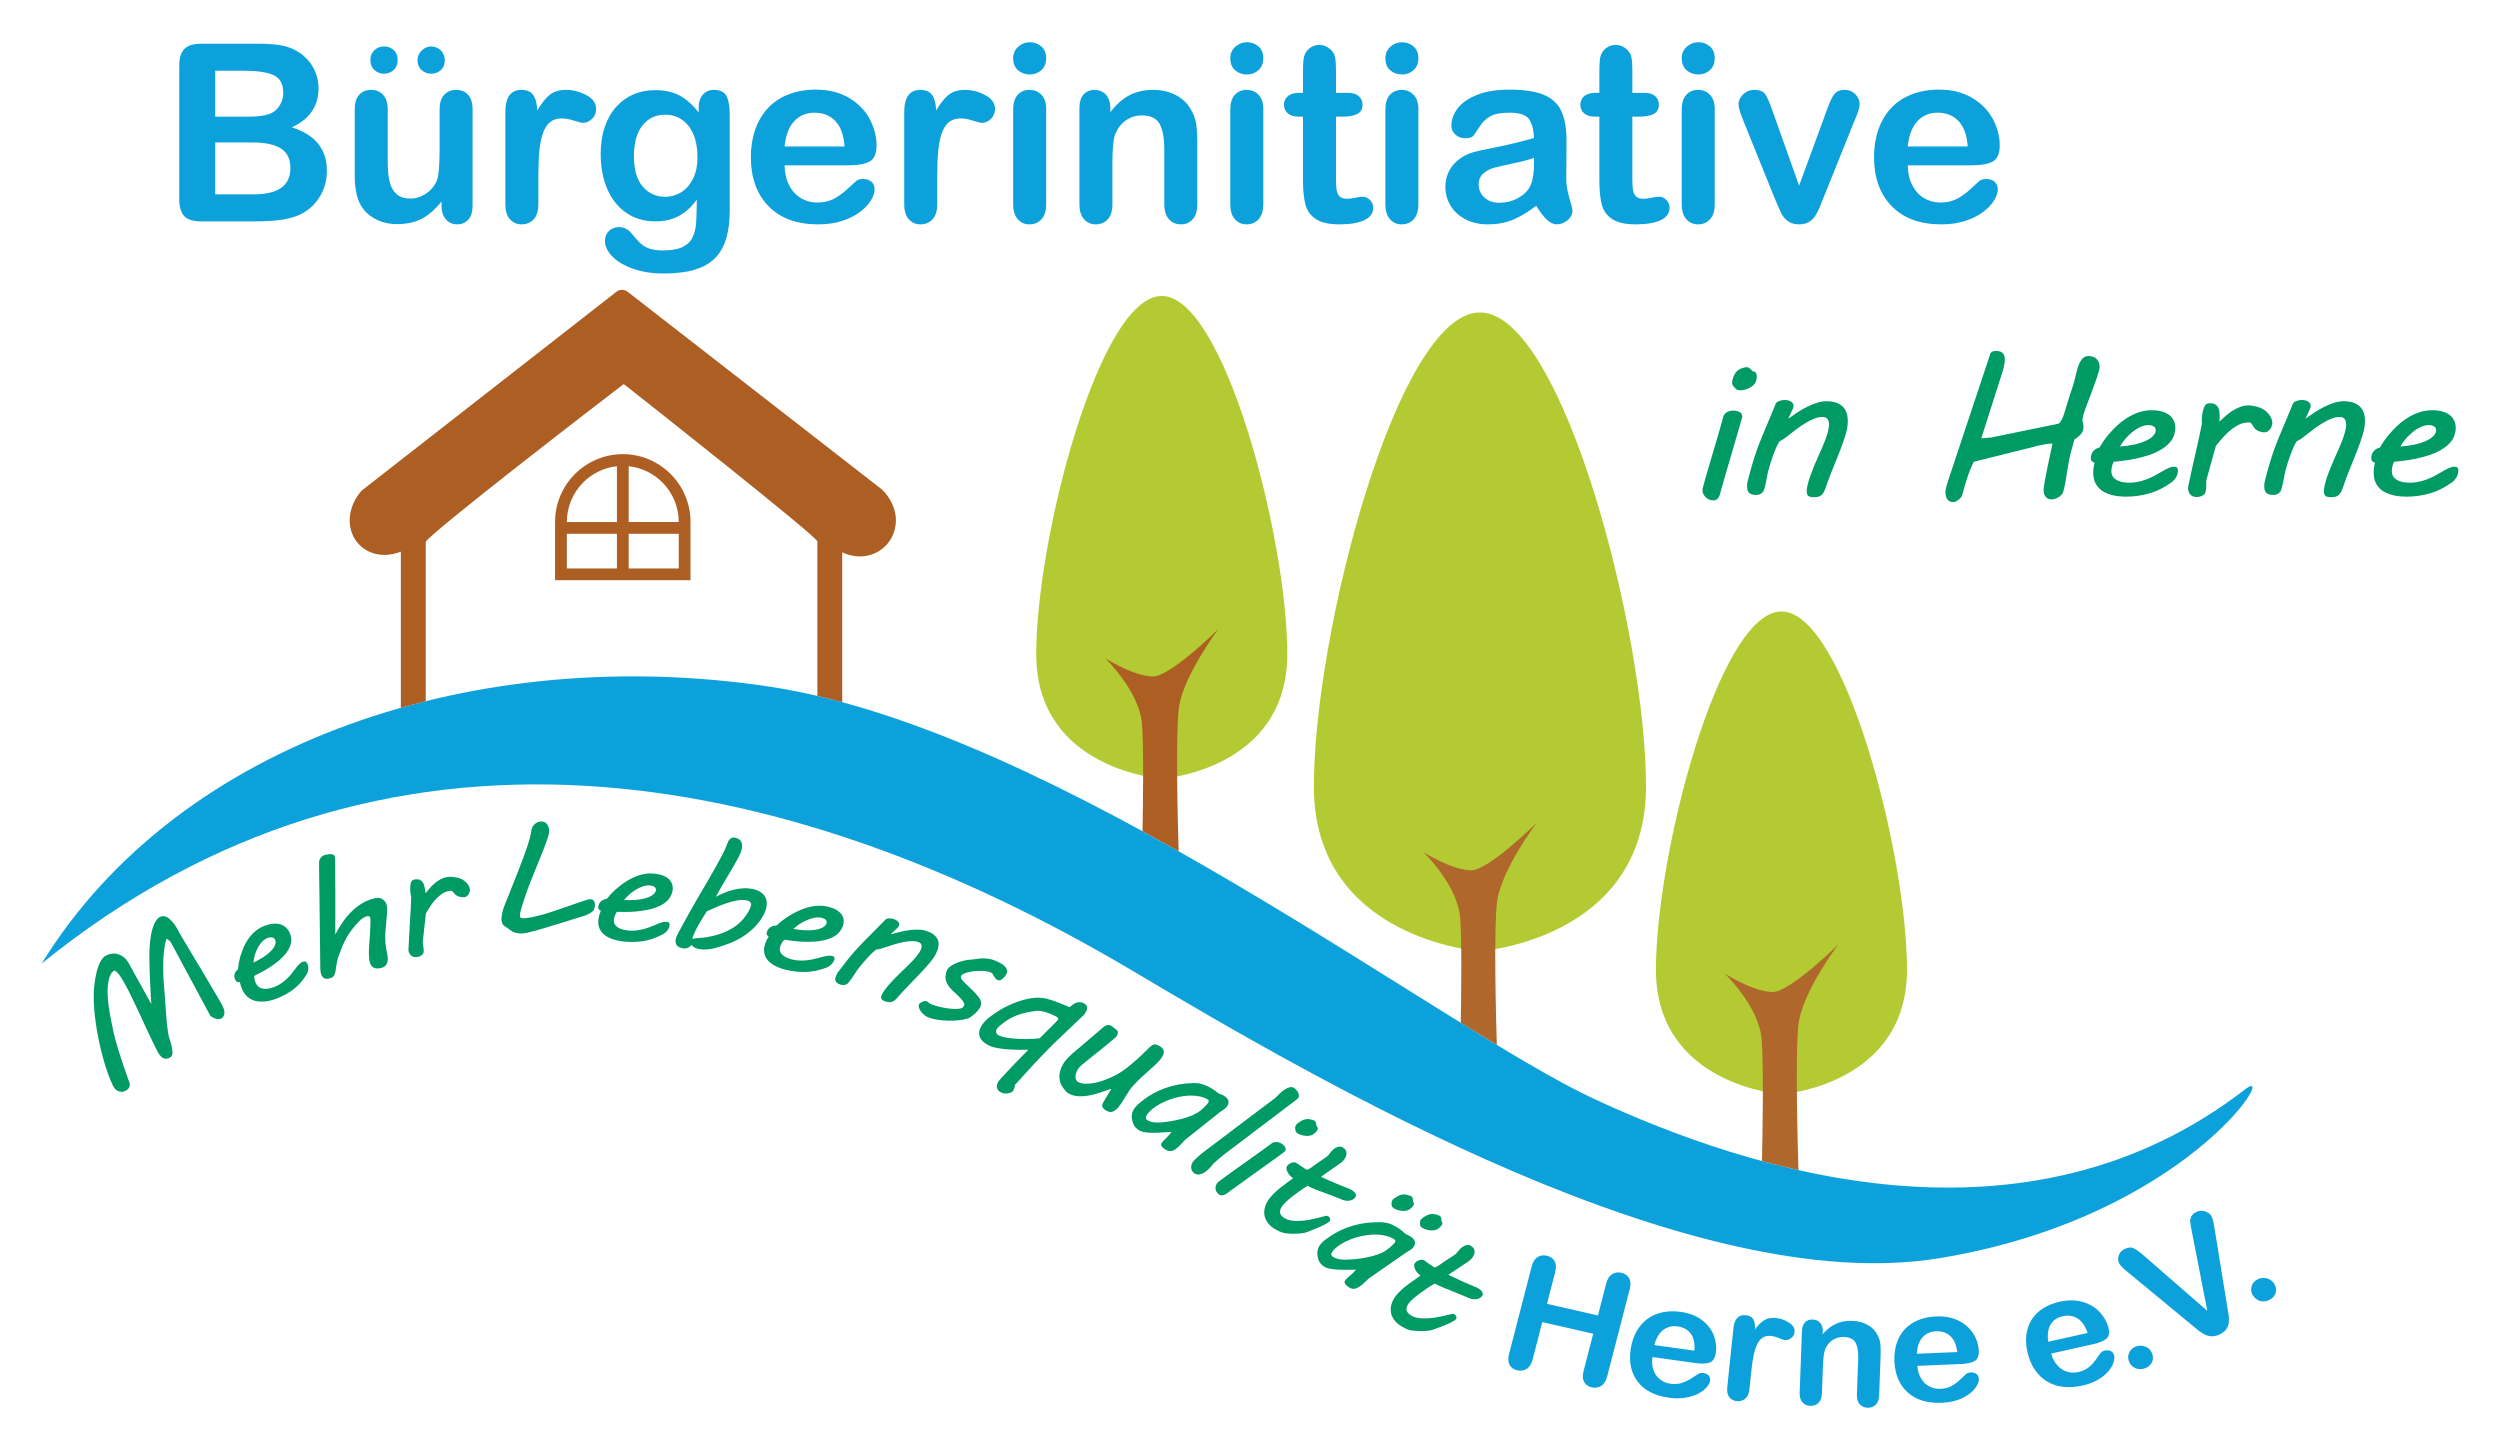
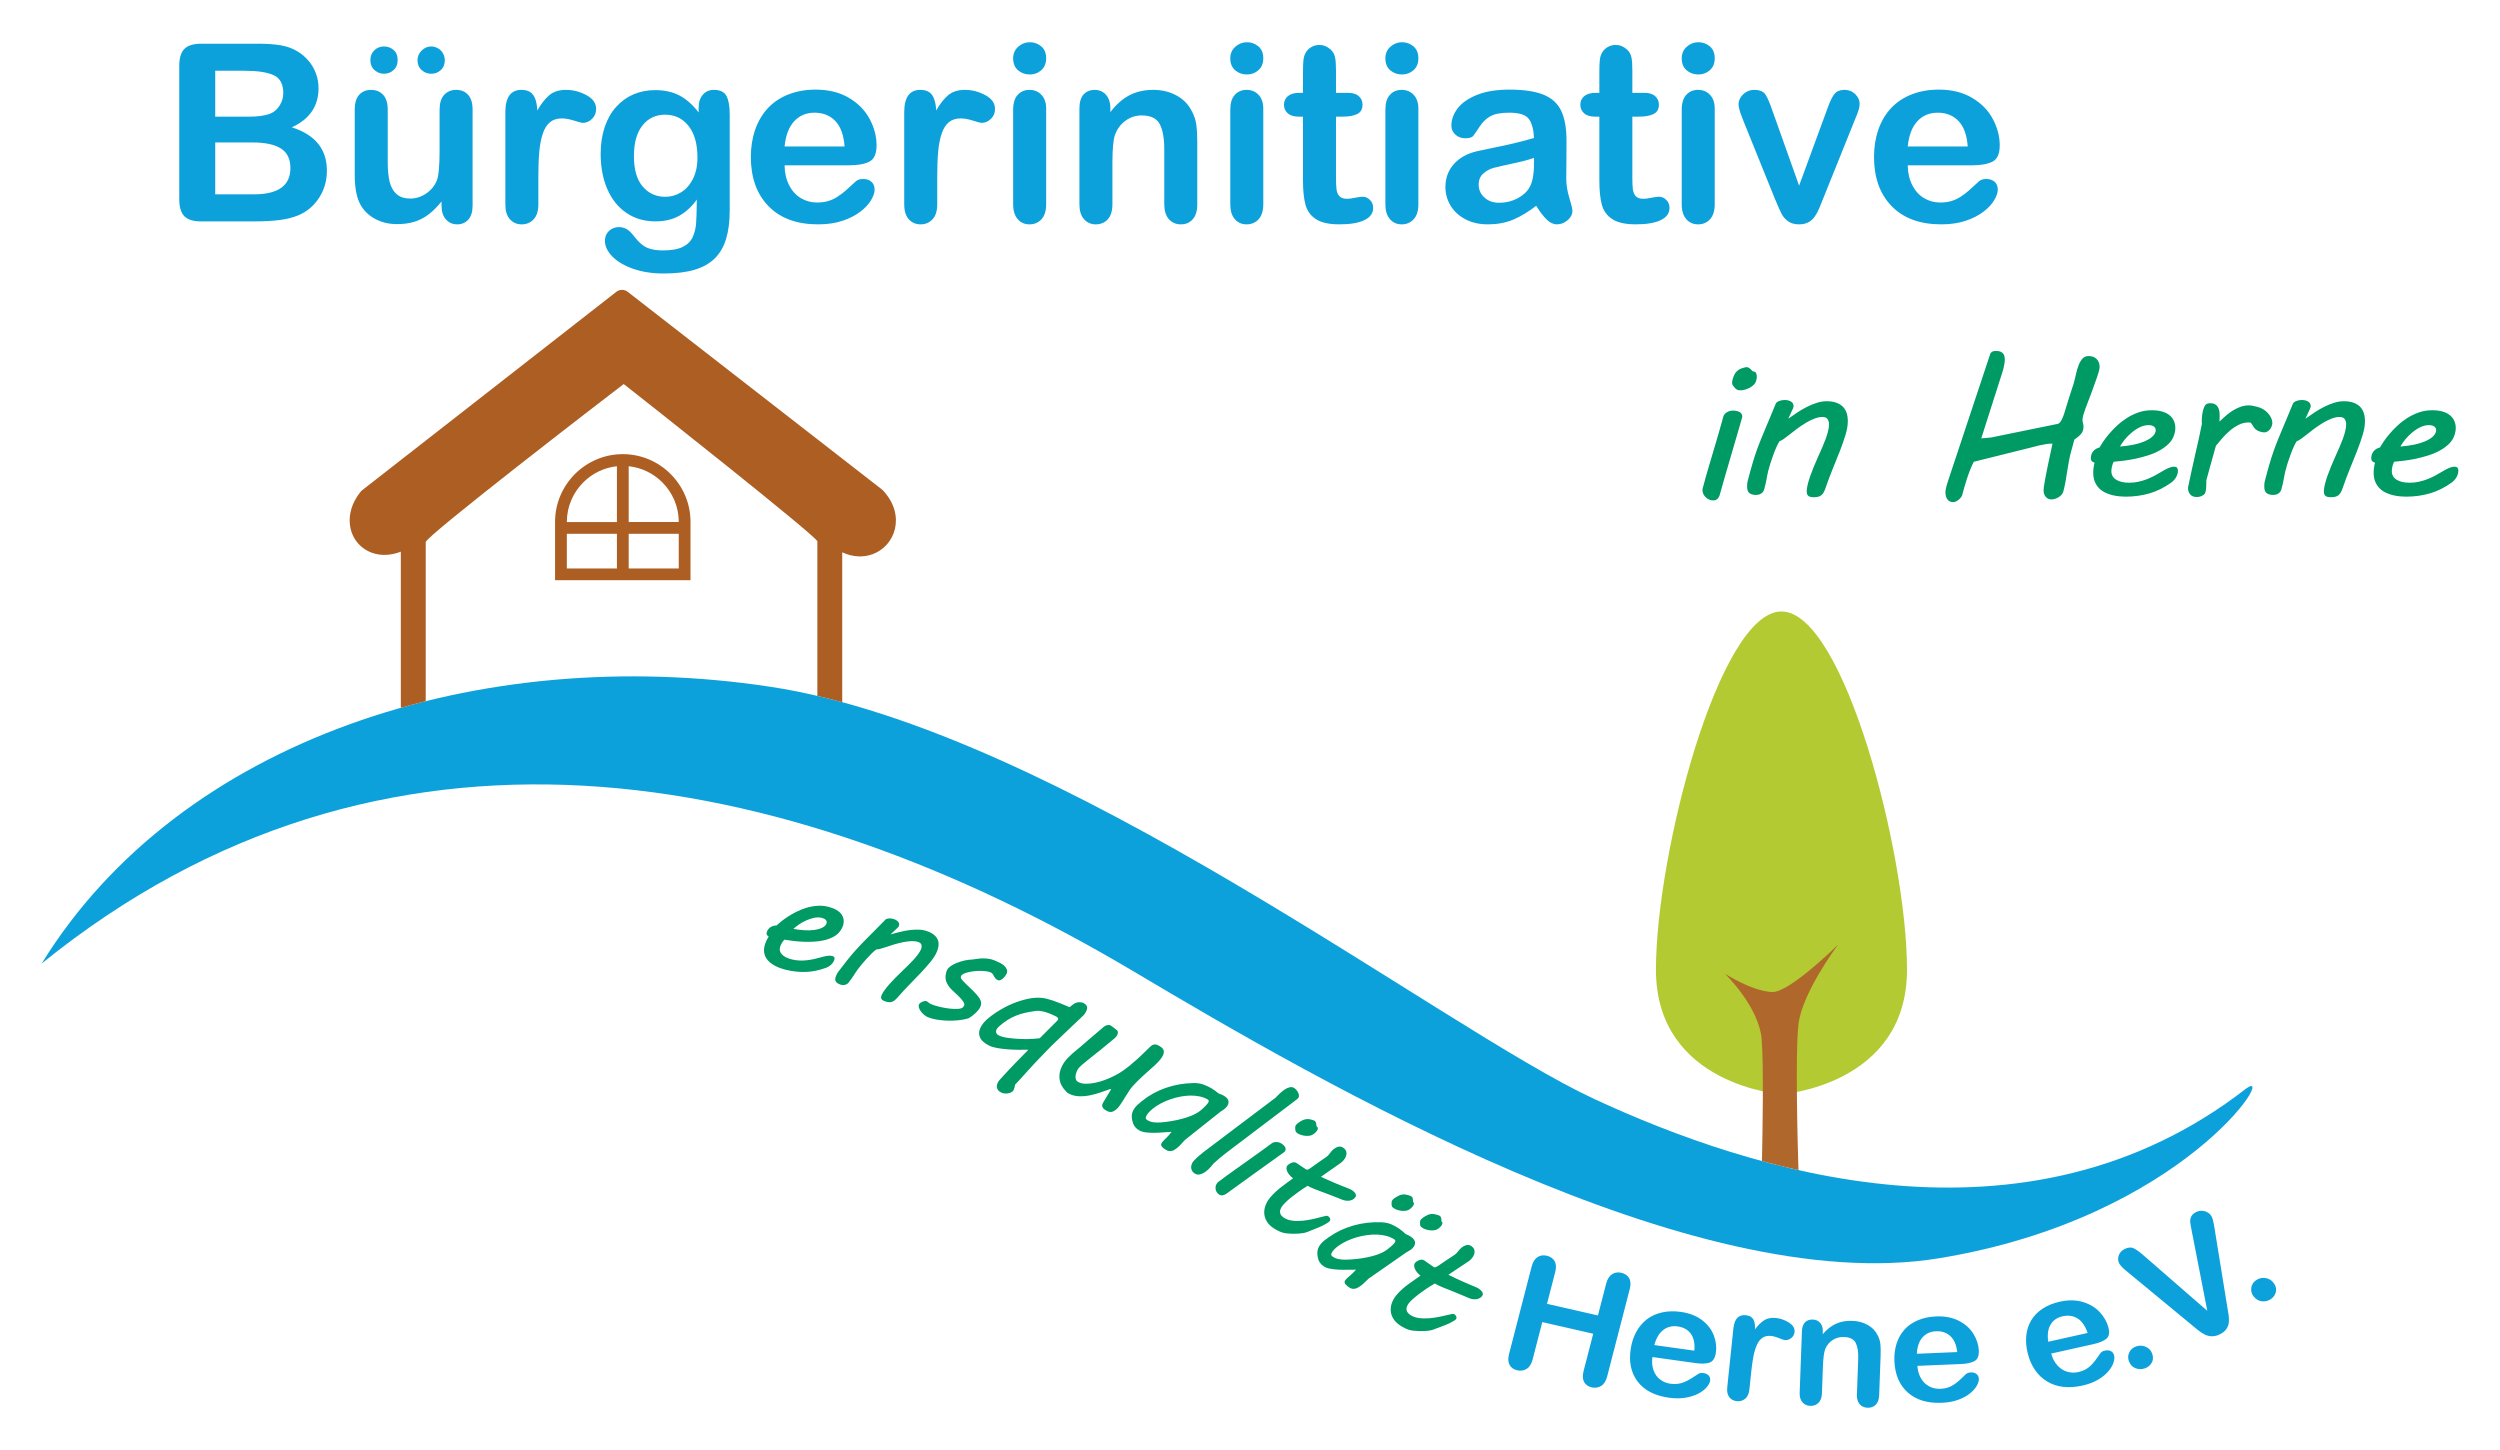
<svg xmlns="http://www.w3.org/2000/svg" xml:space="preserve" width="300px" height="174px" version="1.1" shape-rendering="geometricPrecision" text-rendering="geometricPrecision" image-rendering="optimizeQuality" fill-rule="evenodd" clip-rule="evenodd" viewBox="0 0 30000000 17399901">
  <g id="Ebene_x0020_1">
    <g id="_1498880996976">
      <path fill="#0DA1DC" d="M499965 11562493c1661351,-2697778 5270710,-3848180 8741643,-3321759 3470933,526304 8041599,4092434 9896062,4950275 1854346,857842 5158269,1938559 7816361,-128741 392011,-284766 -726856,1552099 -3687549,2036945 -2960574,484847 -7414664,-2105685 -9655942,-3437979 -4230860,-2514823 -9024283,-3406681 -13110575,-98741l0 0z" />
      <path fill="#AD5F23" d="M4809959 8493846l0 -1873833c-124725,47953 -241537,49134 -338625,16063 -75827,-25630 -139843,-71575 -186733,-130631 -47009,-59174 -76773,-131340 -85867,-210710 -13819,-123308 22913,-262443 128032,-393192l0 0c5315,-6378 11103,-12756 18071,-18190l3043607 -2375688c39567,-36260 100276,-40039 144096,-5905l3050575 2371554 0 0c4842,3661 9094,7441 13346,12284 141379,152009 176577,320553 142442,462877 -17126,70513 -50669,133466 -97087,185789 -46418,52205 -105591,92717 -172797,116694 -106772,38386 -233623,37323 -362247,-23386l0 1798597c-100158,-27166 -199725,-52087 -298585,-75237l0 -1854700c0,-53858 -2092693,-1707887 -2323601,-1887652 -244844,186143 -2375806,1826943 -2375806,1896274l0 1909504c-100276,24921 -199962,51378 -298821,79488l0 0zm2734392 -2899038l0 669454 600713 0 0 -1772c0,-184607 -75591,-352443 -197127,-474216 -106182,-106064 -247207,-177167 -403586,-193466l0 0 0 0 0 0zm0 810951l0 415633 600713 0 0 -415633 -600713 0 0 0 0 0zm-141379 415279l0 -415279 -600832 0 0 415751 600832 0 0 -472 0 0 0 0zm0 -556658l0 -669572c-156734,16772 -297404,87402 -403468,193466 -121655,121773 -197246,289609 -197246,474216l0 1890 600714 0 0 0 0 0 0 0zm70630 -814731c223703,0 426972,91536 573902,238585 147403,147403 238585,350554 238585,573902l0 700045 -1625328 0 0 -700045c0,-223703 91654,-426854 238585,-573902 147402,-147049 350672,-238585 574256,-238585l0 0 0 0z" />
-       <path fill="#B3CA33" fill-rule="nonzero" d="M13941724 3551485l-1181 11102 0 -11102c-748589,0 -1505799,2909786 -1505799,4299128 0,1389460 1505799,1494342 1505799,1494342l0 -12165 1181 12165c0,0 1505799,-104882 1505799,-1494342 0,-1389342 -757092,-4299128 -1505799,-4299128z" />
-       <path fill="#AD5F23" fill-rule="nonzero" d="M13261167 7897149c0,0 410909,394964 442445,789927 21260,265987 13937,900834 6850,1287530 145159,79253 289609,159568 433232,240711 -8976,-299766 -38386,-1391704 2362,-1717927 47363,-379137 474098,-948079 474098,-948079 0,0 -580162,576147 -790045,568588 -243545,-8623 -568942,-220750 -568942,-220750l0 0z" />
      <g>
-         <path fill="#B3CA33" fill-rule="nonzero" d="M17760022 3749439l-1418 14646 0 -14646c-990598,0 -1992299,3849952 -1992299,5688116 0,1838282 1992299,1976944 1992299,1976944l0 -16063 1418 16063c0,0 1992181,-138662 1992181,-1976944 0,-1838164 -1001701,-5688116 -1992181,-5688116z" />
-         <path fill="#AF672B" fill-rule="nonzero" d="M17079229 10223230c0,0 411027,394964 442563,790046 20787,259726 14173,871660 7322,1260482 149293,92363 293861,181183 432642,265160 -9095,-303192 -38150,-1390051 2480,-1715329 47363,-379255 474098,-948078 474098,-948078 0,0 -580162,576146 -790164,568469 -243545,-8622 -568941,-220750 -568941,-220750l0 0z" />
-       </g>
+         </g>
      <g>
        <path fill="#B3CA33" fill-rule="nonzero" d="M21378239 7337656l-1063 11103 0 -11103c-748706,0 -1505799,2909787 -1505799,4299129 0,1389459 1505799,1494342 1505799,1494342l0 -12165 1063 12165c0,0 1505799,-104883 1505799,-1494342 0,-1389342 -757092,-4299129 -1505799,-4299129z" />
        <path fill="#AF672B" fill-rule="nonzero" d="M20697683 11683320c0,0 410908,394964 442444,789928 24922,310987 10630,1126072 3425,1459500 143505,38976 289609,75354 437957,108544 -7087,-224648 -41694,-1414618 1181,-1757613 47362,-379255 473980,-948196 473980,-948196 0,0 -580162,576146 -790046,568587 -243545,-8622 -568941,-220750 -568941,-220750z" />
      </g>
      <path fill="#0DA1DC" fill-rule="nonzero" d="M3064630 2656556l-651619 0c-94253,0 -161222,-20787 -201498,-62953 -40157,-42166 -60472,-109725 -60472,-201498l0 -1603004c0,-93781 20787,-161340 62008,-202443 41221,-41221 107717,-62126 199962,-62126l690832 0c101694,0 190041,6496 264569,18897 74883,12875 141852,36733 200907,72993 50670,29764 94844,67914 134057,114096 38740,46181 68032,96851 88347,152363 20315,56103 30709,114686 30709,176694 0,213427 -106655,369688 -320082,468429 280396,89410 420358,262561 420358,520634 0,119174 -30709,226774 -91772,322089 -61064,95788 -143387,166301 -247207,211419 -64961,27284 -139371,46654 -223821,57520 -84331,11457 -183072,16890 -295278,16890l0 0zm-32244 -946897l-449649 0 0 622328 464059 0c292325,0 438192,-105119 438192,-315593 0,-107718 -37677,-185553 -113623,-234215 -75473,-48189 -188623,-72520 -338979,-72520l0 0zm-449649 -860558l0 550989 396027 0c107717,0 190631,-10512 249214,-30827 59056,-20315 103702,-59056 135001,-116104 24213,-40748 36142,-86339 36142,-136536 0,-107717 -38150,-179175 -115040,-214372 -76536,-35197 -193584,-53150 -350436,-53150l-350908 0 0 0zm2715612 1619422l0 -51142c-47599,60119 -97206,110670 -149765,151419 -52205,40630 -109253,70866 -171261,90827 -62009,19843 -132521,29764 -211892,29764 -96260,0 -182127,-19842 -258073,-59528 -75945,-39803 -135001,-94371 -176694,-164292 -49134,-84450 -73938,-205514 -73938,-363783l0 -786148c0,-79843 17835,-138898 53623,-178111 35669,-39213 83268,-59056 142324,-59056 59646,0 108190,19843 144922,59528 36733,39685 55158,98741 55158,177639l0 635202c0,91891 7914,169253 23268,231852 15355,62481 43229,111615 83387,146813 40157,35315 94843,53150 163820,53150 66969,0 130040,-19843 189096,-59528 59055,-39686 102166,-91891 129450,-155907 22323,-55985 33307,-179057 33307,-369216l0 -482366c0,-78898 18307,-137954 55040,-177639 37205,-39685 85394,-59528 144450,-59528 59055,0 106654,19843 142442,59056 36142,39213 54095,98268 54095,178111l0 1149931c0,75355 -17363,131930 -51615,170198 -34725,37677 -78898,56575 -133584,56575 -54095,0 -99213,-19843 -134410,-59056 -35197,-39212 -53150,-94370 -53150,-164765l0 0zm-690714 -1583634c-42166,0 -79489,-14410 -113269,-43701 -33189,-29292 -50079,-68977 -50079,-119529 0,-48189 15945,-87874 48189,-118701 31772,-30237 70395,-45591 115041,-45591 43701,0 81969,13819 114686,41693 33307,27284 49606,68504 49606,122599 0,50552 -16299,90237 -49606,119529 -32717,29291 -70985,43701 -114686,43701l118 0zm567170 -327522c26811,0 53622,7441 79961,21850 26220,14292 46654,34725 60945,60946 14410,26338 21851,53622 21851,81496 0,50552 -15827,90237 -48072,119529 -31771,29291 -70512,43701 -114685,43701 -43111,0 -80907,-14410 -114568,-43701 -33308,-29292 -50198,-68977 -50198,-119529 0,-43701 16418,-81969 49607,-114686 32835,-33307 71457,-49606 115159,-49606l0 0zm1285403 1562256l0 331538c0,80316 -18897,140434 -56575,180592 -37795,40158 -85394,60591 -143387,60591 -57166,0 -104292,-20433 -141025,-61063 -36732,-40749 -55039,-100749 -55039,-180120l0 -1105284c0,-178112 64488,-267522 192993,-267522 65552,0 113151,20906 141970,62599 29291,41693 45118,103701 48189,185080 47127,-81379 95788,-143387 145868,-185080 50079,-41693 116575,-62599 199962,-62599 83386,0 164292,20906 242718,62599 78426,41693 117639,97205 117639,166182 0,48662 -16418,88347 -50197,120119 -33190,31772 -69450,47127 -108190,47127 -14410,0 -49607,-8859 -105119,-26693 -56103,-17953 -105237,-26812 -147993,-26812 -57993,0 -105119,15355 -142324,45591 -36733,30827 -65552,75946 -85867,136064 -20433,60001 -34252,131458 -42166,214372 -7441,82796 -11457,183545 -11457,302719l0 0zm2296318 -749415l0 1152883c0,132048 -13937,245199 -42166,339924 -28347,95315 -72993,173741 -135001,235750 -62127,62008 -143505,108189 -243663,137953 -100277,30355 -225357,45237 -374295,45237 -136891,0 -259018,-19370 -366735,-57638 -107127,-38150 -190041,-87875 -248624,-148348 -57992,-60591 -86812,-122599 -86812,-186616 0,-48661 16418,-87874 49135,-118583 33189,-30355 72874,-45709 119646,-45709 57993,0 109135,25276 152836,76890 21260,25867 43583,52205 66024,78898 22796,26339 48071,49135 75355,68032 27756,18898 61064,33308 99804,42166 38622,9449 83387,13937 133466,13937 102756,0 182127,-14409 238702,-42638 57048,-28819 96733,-68504 119175,-120119 22795,-51142 36142,-106182 40157,-164765 3898,-58583 6969,-152363 8386,-282404 -61063,85276 -131457,150356 -211419,194529 -79843,44646 -175159,66969 -285356,66969 -132994,0 -249097,-33661 -348310,-101693 -99332,-68032 -175750,-162758 -228781,-285357 -53151,-122127 -79962,-263034 -79962,-422838 0,-119528 16418,-227246 48662,-323034 32717,-95788 78898,-177167 138899,-242718 60118,-66025 129095,-115631 207994,-149411 78425,-33189 164765,-50079 258545,-50079 112205,0 209883,21850 292325,64961 82324,43229 158860,111261 229254,203506l0 -54095c0,-68977 17362,-122600 51142,-160277 33780,-38268 77363,-57048 130985,-57048 76418,0 127560,25276 152836,75355 25394,50197 37796,122127 37796,216380l0 0zm-1149458 503271c0,160750 35197,282404 105237,364728 70512,82441 160749,123544 272482,123544 65434,0 128033,-17835 186616,-53032 58465,-35197 106182,-88820 142914,-159804 36733,-71458 55040,-157797 55040,-259609 0,-161812 -35669,-287837 -106654,-378074 -70985,-89882 -164765,-135001 -280987,-135001 -113150,0 -203859,43111 -272364,129450 -68032,86339 -102284,208939 -102284,367798l0 0zm2584626 110198l-776699 0c1063,90237 19371,169608 54686,238703 35197,68977 82323,120591 140906,155316 58584,35197 123545,52559 194057,52559 47599,0 90828,-5433 130041,-16890 39685,-10866 77362,-28228 114095,-52087 37205,-23858 70985,-49134 101694,-76417 31299,-27284 71457,-64017 121182,-110671 20315,-17362 49134,-26338 86811,-26338 40749,0 73938,11456 99214,33779 24803,21851 37795,53623 37795,94253 0,35788 -14409,77481 -42165,125552 -28347,47717 -70513,93899 -127560,137482 -56576,44173 -127560,80906 -213427,109725 -85867,29291 -184608,43701 -295751,43701 -255120,0 -453074,-72993 -594571,-218388 -141379,-145394 -211892,-342404 -211892,-591618 0,-117049 17363,-226301 52087,-326460 34725,-100276 85867,-186143 152364,-258073 66969,-71457 149410,-126615 247206,-164765 97678,-38268 206341,-57638 325515,-57638 155316,0 288309,32835 398979,98269 111143,65551 194057,149883 249687,254057 55040,103819 82796,209529 82796,317128 0,99804 -28701,164765 -85867,194647 -57047,29174 -137481,44056 -241183,44056l0 118zm-776699 -226301l719652 0c-9449,-135592 -46182,-236813 -109726,-304254 -63543,-66969 -146812,-100749 -250631,-100749 -99214,0 -180120,34252 -243664,102284 -63544,68386 -102166,169135 -115631,302719l0 0zm1831786 362247l0 331538c0,80316 -18897,140434 -56575,180592 -37677,40158 -85276,60591 -143387,60591 -57047,0 -104292,-20433 -141024,-61063 -36615,-40749 -55040,-100749 -55040,-180120l0 -1105284c0,-178112 64488,-267522 192993,-267522 65552,0 113269,20906 141970,62599 29292,41693 45237,103701 48189,185080 47127,-81379 95789,-143387 145868,-185080 50197,-41693 116693,-62599 199962,-62599 83386,0 164292,20906 242718,62599 78426,41693 117639,97205 117639,166182 0,48662 -16417,88347 -50079,120119 -33307,31772 -69568,47127 -108308,47127 -14292,0 -49607,-8859 -105119,-26693 -56103,-17953 -105237,-26812 -147875,-26812 -58111,0 -105237,15355 -142442,45591 -36733,30827 -65552,75946 -85867,136064 -20315,60001 -34252,131458 -42166,214372 -7441,82796 -11457,183545 -11457,302719l0 0zm1307255 -815912l0 1147450c0,79371 -18898,139371 -56694,180120 -37677,40630 -85276,61063 -143386,61063 -57993,0 -105238,-20906 -141380,-62599 -36260,-41693 -54685,-101221 -54685,-178584l0 -1135521c0,-78898 18425,-137954 54685,-177639 36142,-39803 83387,-59646 141380,-59646 58110,0 105709,19843 143386,59646 37796,39685 56694,95198 56694,165710l0 0zm-196065 -409964c-55158,0 -102284,-16772 -141497,-50551 -39213,-33780 -58583,-81851 -58583,-143978 0,-55512 19961,-101694 60119,-137954 40157,-36142 86811,-54567 139961,-54567 51615,0 96733,16417 136419,49134 39685,33307 59646,80906 59646,143387 0,61064 -19370,108662 -58111,142915 -38740,34252 -84331,51614 -137954,51614zm966268 404058l0 48072c69922,-92245 146340,-159805 229254,-202915 82914,-43229 178111,-64607 285829,-64607 104764,0 198072,22914 280868,68504 82442,45237 143977,109726 184608,193112 26338,48662 43228,100749 51142,157324 7441,56103 11457,127560 11457,214844l0 739022c0,79371 -18308,139371 -54568,180120 -36260,40748 -83859,61063 -141969,61063 -59056,0 -107245,-20906 -144450,-62599 -36733,-41693 -55040,-101221 -55040,-178584l0 -662013c0,-130513 -18425,-230789 -54568,-300239 -36260,-69095 -108780,-103819 -217442,-103819 -70394,0 -135001,20905 -193466,63071 -58111,42166 -100749,100276 -127560,174214 -19371,59056 -29292,169253 -29292,331538l0 497248c0,80316 -18898,140434 -56103,180592 -37205,40276 -85394,60591 -143977,60591 -57048,0 -104174,-20906 -140907,-62599 -36732,-41693 -55040,-101221 -55040,-178584l0 -1147450c0,-75355 16300,-132048 49135,-169253 33189,-37205 77835,-55985 135001,-55985 34724,0 66496,8386 94252,24803 28229,16300 50670,41103 67442,73938 16890,33189 25394,73465 25394,120591l0 0zm1835211 5906l0 1147450c0,79371 -18898,139371 -56575,180120 -37678,40630 -85395,61063 -143387,61063 -58111,0 -105237,-20906 -141497,-62599 -36260,-41693 -54568,-101221 -54568,-178584l0 -1135521c0,-78898 18308,-137954 54568,-177639 36260,-39803 83386,-59646 141497,-59646 57992,0 105709,19843 143387,59646 37677,39685 56575,95198 56575,165710l0 0zm-196064 -409964c-55040,0 -102167,-16772 -141380,-50551 -39212,-33780 -58583,-81851 -58583,-143978 0,-55512 19843,-101694 60001,-137954 40276,-36142 86930,-54567 139962,-54567 51614,0 96851,16417 136536,49134 39685,33307 59528,80906 59528,143387 0,61064 -19370,108662 -58111,142915 -38622,34252 -84331,51614 -137953,51614zm628823 220396l43702 0 0 -238703c0,-64016 1417,-114095 4960,-150356 3425,-36732 12874,-68032 28229,-93780 15354,-27283 37795,-49725 66969,-66496 28819,-16890 61063,-25394 97323,-25394 50080,0 95316,18897 135946,56575 27284,25394 44174,56103 51615,92835 7441,36260 10984,87875 10984,154844l0 270475 145395 0c56103,0 99213,13346 128505,39685 29764,26811 44646,61063 44646,102284 0,53505 -21260,90828 -63426,112088 -42283,21378 -102284,31772 -181182,31772l-73938 0 0 729572c0,62009 2008,110198 6378,143387 4488,33308 15945,60591 34725,81379 19370,20906 50197,31299 92835,31299 22914,0 54686,-3897 94371,-12401 39685,-7914 70867,-12402 92717,-12402 32245,0 61064,12874 86930,38740 25748,25749 38150,57521 38150,95198 0,64016 -34725,112678 -104174,146458 -70040,34252 -170198,51142 -301301,51142 -124017,0 -217797,-20906 -281341,-62599 -64017,-41693 -105710,-99213 -125552,-173151 -19843,-73465 -29764,-171733 -29764,-294805l0 -761817 -52088 0c-57638,0 -101221,-13347 -131103,-40631 -30236,-26811 -45118,-61536 -45118,-103229 0,-41221 15945,-75473 47126,-102284 31772,-26339 77481,-39685 137481,-39685l0 0zm1428319 189568l0 1147450c0,79371 -18898,139371 -56576,180120 -37795,40630 -85394,61063 -143505,61063 -57992,0 -105119,-20906 -141379,-62599 -36260,-41693 -54567,-101221 -54567,-178584l0 -1135521c0,-78898 18307,-137954 54567,-177639 36260,-39803 83387,-59646 141379,-59646 58111,0 105710,19843 143505,59646 37678,39685 56576,95198 56576,165710l0 0zm-196065 -409964c-55158,0 -102284,-16772 -141497,-50551 -39213,-33780 -58465,-81851 -58465,-143978 0,-55512 19843,-101694 60000,-137954 40158,-36142 86812,-54567 139962,-54567 51615,0 96733,16417 136419,49134 39803,33307 59646,80906 59646,143387 0,61064 -19371,108662 -58111,142915 -38740,34252 -84331,51614 -137954,51614zm1609855 1575721c-96260,74410 -188977,130041 -278388,167246 -89764,37205 -190513,55630 -301656,55630 -101811,0 -191576,-20315 -268584,-60591 -76891,-40158 -136419,-94253 -178112,-163230 -41693,-68977 -62599,-143505 -62599,-223820 0,-108663 34252,-201025 103229,-277443 69095,-76891 163820,-128033 284412,-154372 24803,-5905 87402,-18897 187088,-39213 99804,-20315 185671,-38622 256537,-56102 70985,-16772 148466,-37205 231853,-61536 -4961,-104647 -25867,-181537 -63072,-230199 -37677,-49134 -114567,-73465 -232206,-73465 -100749,0 -176695,13819 -227364,42166 -51142,27756 -94725,69921 -130985,126497 -36261,56102 -62009,92835 -76891,111260 -15354,17835 -47717,26693 -96851,26693 -44646,0 -83268,-14291 -115631,-43110 -32244,-28347 -48544,-64961 -48544,-109725 0,-69922 24804,-137954 73938,-203978 49607,-65906 126497,-120001 231262,-162758 104646,-42638 235159,-64016 391538,-64016 174214,0 311696,20906 411381,62127 99804,41102 170199,106182 211419,195474 41221,89292 62009,207403 62009,354806 0,93307 -473,172206 -945,237285 -473,64961 -1063,137481 -2008,216852 0,74410 12402,152363 37205,233270 24803,80315 36733,132520 36733,155788 0,40749 -18898,77954 -57048,111143 -38741,33307 -81851,50197 -130513,50197 -40748,0 -80906,-18898 -120591,-57048 -39686,-38268 -81851,-93307 -126616,-165828l0 0zm-26220 -575201c-58111,21378 -142442,44173 -253585,67559 -110670,23741 -187679,41694 -230317,52560 -42638,11457 -83386,33307 -122127,65552 -38622,32716 -57992,77835 -57992,136418 0,60119 22795,111143 68504,153426 45119,42166 104647,63426 178584,63426 78426,0 150946,-17362 216852,-51496 66497,-34843 115159,-79017 146458,-133584 35788,-60001 53623,-159332 53623,-297286l0 -56575zm740439 -780124l43701 0 0 -238703c0,-64016 1417,-114095 4960,-150356 3426,-36732 12875,-68032 28229,-93780 15354,-27283 37677,-49725 66969,-66496 28819,-16890 61063,-25394 97324,-25394 50079,0 95315,18897 135946,56575 27283,25394 44173,56103 51614,92835 7441,36260 10984,87875 10984,154844l0 270475 145395 0c56103,0 99214,13346 128505,39685 29764,26811 44646,61063 44646,102284 0,53505 -21260,90828 -63544,112088 -42165,21378 -102166,31772 -181064,31772l-73938 0 0 729572c0,62009 1890,110198 6378,143387 4489,33308 15945,60591 34725,81379 19370,20906 50197,31299 92836,31299 22795,0 54567,-3897 94252,-12401 39804,-7914 70985,-12402 92836,-12402 32244,0 61063,12874 86811,38740 25867,25749 38268,57521 38268,95198 0,64016 -34724,112678 -104174,146458 -70040,34252 -170316,51142 -301301,51142 -124017,0 -217797,-20906 -281341,-62599 -64016,-41693 -105710,-99213 -125552,-173151 -19843,-73465 -29764,-171733 -29764,-294805l0 -761817 -52205 0c-57521,0 -101222,-13347 -130986,-40631 -30236,-26811 -45118,-61536 -45118,-103229 0,-41221 15827,-75473 47126,-102284 31772,-26339 77481,-39685 137482,-39685l0 0zm1428200 189568l0 1147450c0,79371 -18780,139371 -56575,180120 -37678,40630 -85277,61063 -143387,61063 -58111,0 -105237,-20906 -141379,-62599 -36261,-41693 -54686,-101221 -54686,-178584l0 -1135521c0,-78898 18425,-137954 54686,-177639 36142,-39803 83268,-59646 141379,-59646 58110,0 105709,19843 143387,59646 37795,39685 56575,95198 56575,165710l0 0zm-195947 -409964c-55158,0 -102284,-16772 -141497,-50551 -39213,-33780 -58583,-81851 -58583,-143978 0,-55512 19843,-101694 60119,-137954 40157,-36142 86811,-54567 139961,-54567 51615,0 96733,16417 136419,49134 39685,33307 59528,80906 59528,143387 0,61064 -19252,108662 -57993,142915 -38740,34252 -84449,51614 -137954,51614zm887370 431815l321026 902251 345947 -941464c27284,-75473 53623,-128978 79843,-160750 26339,-31299 66025,-47244 119175,-47244 50551,0 93307,16890 128505,51142 35197,33780 53150,72993 53150,117639 0,17362 -3071,37795 -9449,61063 -6496,23268 -13465,45119 -21851,65552 -8504,20315 -17835,43583 -28347,69449l-380554 945362c-10984,26811 -24331,61536 -41693,103229 -16890,41694 -35788,76891 -56575,106773 -20906,29764 -46654,52559 -77009,68977 -30709,16299 -67441,24803 -111142,24803 -56103,0 -100749,-12992 -134529,-38740 -33189,-25276 -57992,-53623 -73819,-84332 -15945,-30354 -43229,-90827 -80907,-180710l-377719 -934968c-8858,-23386 -17835,-46654 -26811,-70040 -9449,-23268 -16890,-46536 -23268,-70866 -6496,-24331 -9449,-45237 -9449,-62599 0,-27284 8386,-54095 24803,-80907 16418,-26811 39213,-48543 68032,-65433 29292,-16890 60473,-25394 94725,-25394 65552,0 111143,18898 136065,56693 24212,38150 51614,101694 81851,190514l0 0zm2401436 658115l-776699 0c1063,90237 19370,169608 54567,238703 35315,68977 82442,120591 141025,155316 58465,35197 123544,52559 194057,52559 47598,0 90827,-5433 129922,-16890 39803,-10866 77481,-28228 114213,-52087 37205,-23858 70985,-49134 101694,-76417 31299,-27284 71457,-64017 121064,-110671 20433,-17362 49134,-26338 86930,-26338 40630,0 73937,11456 99213,33779 24804,21851 37796,53623 37796,94253 0,35788 -14410,77481 -42166,125552 -28347,47717 -70512,93899 -127560,137482 -56575,44173 -127560,80906 -213427,109725 -85867,29291 -184608,43701 -295750,43701 -255120,0 -453193,-72993 -594572,-218388 -141497,-145394 -211891,-342404 -211891,-591618 0,-117049 17362,-226301 52087,-326460 34724,-100276 85867,-186143 152363,-258073 66969,-71457 149411,-126615 247089,-164765 97796,-38268 206458,-57638 325632,-57638 155316,0 288310,32835 398980,98269 111142,65551 194056,149883 249569,254057 55158,103819 82914,209529 82914,317128 0,99804 -28819,164765 -85867,194647 -57048,29174 -137482,44056 -241183,44056l0 118zm-776699 -226301l719651 0c-9449,-135592 -46181,-236813 -109725,-304254 -63544,-66969 -146930,-100749 -250632,-100749 -99213,0 -180120,34252 -243663,102284 -63544,68386 -102167,169135 -115631,302719l0 0z" />
      <g>
-         <path fill="#009A65" fill-rule="nonzero" d="M1356389 13029906c-21733,-44646 -43229,-96379 -63899,-155316 -20905,-58820 -40157,-121537 -58465,-188152 -18425,-66850 -34960,-135709 -49370,-207285 -14764,-71457 -26929,-142442 -36969,-212482 -9921,-70630 -16653,-138426 -20433,-204332 -3780,-65788 -3780,-126969 -591,-183072 1300,-15709 3189,-35315 5670,-58583 2008,-23268 5433,-48426 10157,-74765 4725,-26693 10276,-53622 17008,-81260 6615,-27166 14528,-53268 23859,-77954 9567,-24803 20315,-46654 32598,-66142 12166,-19252 25985,-34370 41339,-44646 21260,-14291 43111,-23622 66497,-28819 23032,-5315 45709,-6024 68386,-2480 22796,3661 44646,11456 65906,23268 21260,12283 40394,28228 57402,48071 7205,8386 13819,17244 19607,26575 5669,9331 11693,19370 17008,29764l264096 477641c-1535,-17008 -3189,-40276 -5078,-70158 -1772,-29646 -3780,-62717 -5197,-99331 -2008,-36733 -3898,-75001 -5433,-114804 -2008,-39804 -3426,-78426 -4725,-115985 -1063,-37205 -2008,-71694 -2480,-102993 -827,-31182 -1063,-56457 -1299,-75946l472 -27165c118,-18071 827,-39686 2244,-64607 1181,-25158 3425,-51851 6378,-80670 2953,-28347 7087,-57402 12402,-86694 5669,-29291 12638,-57165 21496,-83386 8977,-26457 19725,-49961 32008,-70985 12402,-21496 27402,-37914 45355,-49843 13110,-8740 26811,-13465 40512,-13819 13347,-472 26811,2126 40276,7559 13228,5551 26575,13819 39331,24449 12992,10985 25276,23268 36733,36733 17952,20787 34016,43229 48425,67323 14528,23859 26575,46182 36378,66851 9331,15709 22441,38268 40040,67205 17244,28938 37323,62363 59646,100277 22441,37677 46536,78426 72639,122245 26456,43937 53031,88583 80079,133702 26811,45354 53386,89882 79843,134292 25866,44292 50434,85513 73111,123899 22795,38031 43229,72402 60945,102874 17481,30355 31063,54095 40630,71340 4371,7795 9567,19134 16418,33425 6614,14410 11220,29646 14173,45709 3071,15945 2126,32126 -2008,48071 -4252,16063 -14409,29646 -31181,40867 -8858,5787 -19725,8740 -32008,8976 -12638,-118 -25630,-1771 -38622,-5433 -13347,-3543 -25631,-8976 -37087,-15709 -11575,-6732 -20788,-13819 -27638,-20787l-457799 -852172c-4488,-7796 -8268,-14882 -11929,-21260 -3544,-6024 -7560,-11693 -11693,-16536 -4725,-5669 -9449,-10157 -14764,-13701 -5197,-3425 -10276,-6732 -14646,-10275 -5433,-3189 -10630,-6142 -15355,-8623 -10393,33780 -18779,72993 -25039,118348 -6260,44882 -10158,93544 -11693,144922 -1772,51615 -2008,104883 -118,160395 1653,55631 5078,110198 9921,163702 3898,42166 7559,86576 10748,133584 3307,47008 6142,94253 9331,141733 3189,47481 6850,94489 11693,141261 4606,46536 10157,90119 16535,131340 2953,19725 9331,43819 18190,71930 9330,28110 17480,56221 23976,84685 6142,28701 9685,54686 9331,78190 -236,23740 -8976,41103 -25512,52087 -12756,8622 -25040,14055 -36496,16417 -11575,2126 -22323,2008 -32481,-354 -9567,-2362 -18898,-6496 -27992,-12874 -8741,-6142 -16772,-14055 -24449,-22914 -9804,-11456 -18544,-23622 -25749,-36850 -7322,-12638 -13819,-25512 -19960,-37796 -25867,-51496 -51142,-102993 -75473,-154844 -24213,-51732 -48780,-104882 -73938,-159331 -25276,-53859 -51142,-110198 -78308,-168427 -27283,-57874 -56693,-119410 -88465,-184135 -9213,-17953 -19725,-38032 -30945,-60473 -11811,-22559 -23504,-45119 -36024,-67560 -12284,-22677 -24921,-44173 -37796,-64370 -13110,-20079 -25866,-37560 -38031,-51851 -11103,-12992 -21260,-22559 -29764,-28937 -8859,-6142 -16300,-7087 -22323,-3071 -20670,13819 -36497,35079 -47599,63780 -10985,28937 -18544,62362 -22678,100276 -4133,37914 -5315,78662 -3425,122599 2126,44174 5551,88348 11221,132521 5905,44410 12520,87048 20197,128859 8031,41694 15591,78663 23268,111143 1299,6732 3307,16299 5315,28465 2480,12402 5669,29055 10630,50551 4960,21379 11457,48308 19842,81025 8268,32480 20079,73465 35079,121772 15001,48780 33308,106064 55631,172797 22087,66497 49016,143741 80670,231734 5433,15118 4842,30709 -1063,46654 -6260,15709 -15709,28110 -29056,36969 -29055,19370 -56221,26339 -81851,21378 -25394,-4606 -47008,-17362 -64488,-37678 -7559,-8976 -14646,-19842 -21260,-32716l0 118zm1467177 -1270995c-12048,-24567 -14764,-48189 -8504,-71102 6259,-22560 19960,-41339 41338,-56458 945,-15354 3426,-36378 7560,-63425 4252,-26930 10984,-57284 20197,-90710 9212,-33425 21614,-68032 36968,-104056 15237,-36142 34607,-70984 57521,-104764 23504,-33662 51142,-64371 83268,-92245 32126,-27874 70158,-50079 113623,-66733 36969,-14055 71221,-22677 102757,-24921 31299,-2599 59409,-118 84449,7323 24685,7559 46536,19370 65315,35551 18662,16536 33544,35788 45001,58938 9449,19252 15591,38858 18543,58937 6851,35197 4016,69686 -8386,102875 -12401,33189 -30827,65315 -54685,95670 -24095,30709 -52441,59292 -85158,85985 -32953,26811 -66733,51496 -101221,74528 -34725,22559 -68977,42992 -102521,60945 -33898,17835 -62953,33071 -88111,45119 -709,12874 709,27520 4252,45000 3780,17008 9095,33308 16418,48308 16299,33071 43701,53150 82087,60000 38504,7205 83504,709 135237,-19016 30118,-11457 57402,-25394 81851,-42047 24567,-16300 46536,-34016 66733,-52914 19961,-18780 37796,-37796 54213,-57166 16181,-19370 30709,-38150 43347,-55867 16063,-22441 32244,-42520 48189,-59764 16418,-17362 32363,-29055 48426,-35197 15945,-6024 27874,-6378 35551,-1063 8268,5551 14292,12284 18189,20197 2244,4725 4134,9213 5788,13465 1771,4488 3189,8031 4016,11220 4015,16182 5196,33544 2952,51733 -2480,18662 -8267,36142 -17598,52559 -43347,72166 -94844,131813 -155080,178466 -60119,46654 -129686,85277 -208821,115631 -15472,5788 -33780,11811 -55630,18071 -21496,6142 -44764,10866 -69804,14528 -24803,3189 -50315,4252 -77126,2716 -26339,-1417 -52087,-6968 -76773,-16181 -25039,-9685 -48307,-23976 -70512,-43701 -21969,-19370 -41103,-45473 -57520,-78780 -13111,-26693 -23977,-58229 -31772,-94489 -9095,2008 -18780,1181 -29292,-2717 -10748,-3661 -19134,-11811 -25275,-24449l0 0zm483074 -466302c-236,-3426 -827,-6378 -2008,-8741 -1063,-2244 -2244,-4606 -3661,-7559 -7677,-15472 -19488,-24449 -36142,-27520 -16890,-2598 -33780,-708 -51733,6142 -28228,10748 -52796,27874 -73465,51378 -20669,23505 -38150,49607 -52205,78663 -14173,28701 -25040,57874 -32599,87520 -7205,29528 -11575,55512 -12992,77953 44410,-21142 83859,-42874 118465,-65079 34371,-22441 62954,-44882 85631,-67441 22677,-22560 39095,-44528 49607,-65906 10394,-21260 14291,-41221 11102,-59410zm1267687 323152c-41811,9331 -72874,7795 -93189,-5079 -20315,-12874 -34725,-33307 -42993,-61654 -4488,-15118 -7441,-31536 -9094,-49961 -1654,-18425 -2835,-37205 -2717,-57284 0,-33898 1417,-68150 3898,-102520 2480,-34489 5197,-68977 7559,-104056 2362,-34725 4252,-69686 5905,-104293 1890,-34960 2481,-69685 1654,-104056 -236,-3189 -945,-6968 -2362,-11929 -2481,-8386 -6851,-14646 -13111,-18425 -5905,-3662 -13819,-4488 -23149,-2362 -14882,3307 -30355,9803 -45709,18779 -15591,9449 -28347,18898 -37796,27993 -37441,37323 -68859,73111 -95316,107363 -26457,34252 -49488,68977 -69449,104056 -19843,35433 -37678,72402 -53268,111024 -15709,38504 -31772,80552 -47953,126025 -12048,44528 -19843,81733 -23386,111497 -3662,30118 -7559,54685 -12638,73937 -4843,18898 -12166,33662 -22205,43820 -9803,10393 -27048,18307 -51142,23740 -27048,6024 -47953,3543 -63426,-7795 -15118,-11339 -25984,-28347 -32481,-50552 -5078,-17599 -7677,-37796 -8267,-61063l-15119 -1270877c0,-7559 1182,-16063 3426,-25748 2126,-9331 6260,-18898 12165,-27756 6260,-8976 14173,-17362 23740,-24803 9686,-7087 21733,-12402 35906,-15591 10748,-2480 22205,-4724 34607,-6496 12283,-1772 23976,-2480 34370,-1772 10866,473 20079,2953 28347,7323 8031,4843 13701,11811 16654,21614 590,2126 1417,7560 2244,15355 708,7677 1181,16772 1299,26929 1890,139135 2716,284412 2716,435358 -118,151064 -354,303782 -708,457917 27992,-54449 58701,-105355 92126,-153426 33544,-47717 69804,-90355 108899,-127797 39095,-37795 81142,-69921 127088,-96733 45590,-26693 95433,-46181 149765,-58465 34134,-7677 63661,-3779 88465,11693 24685,15118 41221,38032 49961,68032 4134,13819 6024,27993 5787,42166 118,29528 -945,58701 -3425,87993 -2244,29055 -4724,58229 -7441,87875 -3189,29645 -5787,59764 -8386,90000 -2480,30473 -3779,61418 -3071,92836 118,40394 3307,78189 9095,113032 6260,35197 11457,62953 15945,83623 3779,17953 5669,35669 5669,53032 118,17126 -2598,33189 -8268,47598 -5315,14410 -13819,26812 -25512,37324 -11575,10866 -27047,18307 -45709,22441l0 118zm328349 -238112c1536,-44056 3662,-92954 6851,-146222 2835,-53150 5787,-107009 9213,-161576 3307,-54567 6732,-108190 9685,-160749 2952,-52560 4724,-100867 6023,-144214 -1771,-6142 -3071,-11575 -3897,-16181 -709,-4489 -1536,-9449 -2481,-15237 -3307,-19134 -5197,-38268 -5551,-57874 -827,-19252 118,-37323 2244,-54095 3425,-24331 9213,-41103 17244,-50906 7796,-9331 21969,-15473 42757,-18189 20079,-2599 36614,-1181 49843,4488 13110,5433 24212,13583 33307,24331 8740,10748 15591,23740 20315,38268 4606,14882 8386,30473 11102,46300 1536,8740 2717,18307 3780,28819 1063,10512 2244,19016 3189,25039 16418,-20197 33780,-41220 52087,-62835 18662,-21850 38741,-41457 60473,-59764 22087,-18425 45709,-34370 71221,-47717 25512,-13228 53150,-21969 82796,-25866 11693,-1536 23504,-2126 35079,-1772 11575,472 23740,1535 35788,3071 14291,1063 29527,3307 45236,6732 15709,3425 31063,8859 46418,16181 25512,12402 47835,29174 67323,50198 19371,20905 31182,43583 35316,67559 1535,9095 1181,19489 -1300,30709 -2008,11575 -6260,22087 -11811,31890 -5905,9803 -13110,18426 -21614,25394 -8504,7205 -18662,11457 -30591,12992 -11693,1536 -26221,827 -44055,-2362 -17835,-2835 -33072,-7913 -45591,-15236 -5552,-2835 -11339,-7559 -17481,-13583 -6378,-6260 -12520,-12165 -17953,-18543 -5669,-6024 -10984,-11812 -15827,-17245 -4606,-5315 -8385,-8976 -10511,-10275 -3544,-237 -7560,-355 -11812,-118 -4015,236 -7913,708 -11456,1181 -35197,4606 -67088,16771 -96025,37087 -29055,20197 -55276,43583 -78898,70158 -23622,26575 -44764,54567 -63308,83622 -18779,29292 -34842,55513 -48543,78544 -5315,51969 -11339,106891 -18662,165474 -7441,58347 -13937,119410 -19961,183308l3898 23032c3189,18544 5669,37323 7559,56694 1772,19015 473,36614 -3779,52323 -6142,10157 -15709,19488 -28701,27992 -12993,8150 -28701,13347 -47481,15827 -28937,3780 -51851,-1890 -69213,-16772 -17363,-15118 -28111,-34016 -32008,-56693 -1772,-10394 -1890,-21614 -237,-33189l0 0zm1213002 -665557c34016,-84804 66497,-166418 97442,-244726 30945,-78190 58465,-150710 82678,-217325 23740,-66614 42992,-125434 57402,-176694 14409,-51260 22795,-92127 25275,-122599 9331,-29174 24686,-51969 46654,-68977 21615,-16536 46418,-24804 74292,-24095 16772,472 30945,4252 42402,11575 11575,7087 20906,16181 28111,27874 6850,11339 11693,23859 14882,38032 3189,14055 4488,28465 4015,42756 -236,10512 -1299,20079 -2952,28583 -1772,8977 -3780,17126 -6142,25040 -17835,56929 -38504,115631 -62835,175867 -23977,60237 -48662,121418 -74174,183545 -25040,61772 -50197,123899 -75237,186025 -24803,62127 -47362,123308 -66969,183072l-20906 62835c-10630,32245 -20079,62599 -27756,91773 -8031,29055 -12283,52559 -12874,70630 -236,9922 1654,17953 5669,24095 4134,5906 11930,8976 23623,9213 28583,826 62244,-2481 100985,-9685 38386,-7323 78307,-16772 119764,-27757 41694,-11102 82796,-23386 124253,-36968 41103,-13465 78899,-26221 113623,-38386 17953,-6497 33898,-11812 46890,-16536 12993,-4488 29174,-10158 48662,-16890 19489,-6496 45119,-15472 77599,-26339 32363,-10984 77127,-26339 134175,-46181 10039,-2599 18307,-5197 25866,-6969 7205,-2008 14410,-3071 20433,-2953 11103,355 20670,2481 28701,6497 7796,4015 14055,8976 18189,15472 4370,6142 7323,13583 9213,21615 1890,8267 2717,16299 2480,24212 -354,13701 -1771,25749 -4606,35906 -2835,10158 -5551,18662 -8622,25630 -8977,11457 -19961,22087 -33426,31300 -13582,9212 -27638,17126 -42520,23976 -14882,6614 -29291,12402 -43346,17008 -14056,4843 -25985,8032 -34961,10276 -11221,3543 -26339,8268 -44646,13819 -18780,5905 -38977,12047 -60946,18780 -21968,7086 -44291,14173 -67323,21141 -23504,7323 -45119,14174 -65670,20316 -20551,6496 -38504,12047 -54331,16653 -15945,5079 -27047,8268 -33189,10040 -30237,9094 -64135,19252 -100867,30709 -37087,11456 -73938,22677 -110198,32835 -36732,10157 -71339,18779 -103938,25630 -32717,7086 -59646,10157 -81378,9685 -26339,-709 -47009,-3189 -61891,-7441 -14763,-4252 -28228,-9685 -39803,-16300 -11575,-7086 -23386,-15354 -35315,-24921 -11811,-9449 -27874,-20079 -47481,-32126 -17953,-10276 -30355,-24331 -37677,-41812 -6969,-17598 -10276,-36614 -9686,-56339 237,-10157 1654,-21614 3544,-34606 2126,-12992 5079,-26693 8031,-40867 3307,-13937 6851,-27874 10867,-41457 4015,-13582 7913,-25630 12519,-36378l63426 -156970 0 -118zm1063591 167836c4016,-26575 15473,-48071 34134,-64725 18662,-16417 41339,-26339 68505,-29528 9803,-12637 24094,-29527 43465,-50787 19370,-21142 42992,-44056 70394,-68387 27284,-24449 58229,-48425 92363,-72284 34134,-23858 71103,-44882 110552,-63425 39803,-18071 81497,-31772 125316,-40985 43819,-9331 89410,-10984 136536,-5433 39922,4724 74292,12992 102757,25394 28465,12047 51024,26929 68268,44646 16772,17835 28583,37795 35316,60118 6378,22678 7913,45946 4252,70867 -3189,20906 -9331,40394 -18544,58938 -14646,33189 -37205,61417 -67205,84213 -30000,22795 -64489,41811 -102757,56929 -38622,15355 -79607,26930 -123308,34843 -43937,8032 -87402,13701 -130395,17717 -42992,3543 -84331,5433 -123544,5551 -39567,-236 -73465,-354 -102048,-1535 -8032,10630 -15473,23976 -22559,40394 -6733,16299 -11693,32716 -14055,48780 -5315,35669 6496,65433 35315,88701 28937,23740 71339,38622 127206,45355 32598,3779 64134,4370 94843,1181 30709,-2717 59882,-7914 88347,-14882 27992,-6969 54331,-15118 79843,-24213 25158,-9331 48544,-18780 69686,-28110 27047,-11930 52559,-21733 76418,-29174 24094,-7441 44646,-10157 62008,-8031 17244,2007 27638,7086 31181,15236 3780,8504 5079,16890 3780,25512 -827,4961 -1890,9685 -2835,14055 -1063,4725 -2008,8504 -3189,11575 -5905,15709 -15000,30945 -27638,45591 -12992,14764 -28110,27166 -45827,36969 -79253,41929 -158269,69567 -237167,82087 -78898,12520 -161222,13937 -246853,3898 -16535,-2008 -35905,-5315 -58228,-9804 -21969,-4606 -44764,-11102 -68387,-19370 -23268,-8622 -45709,-19252 -67914,-32835 -21732,-13110 -40512,-29527 -56457,-48780 -15827,-19488 -27520,-42401 -34961,-69331 -7559,-26575 -8740,-57638 -3425,-93662 4252,-28701 13347,-60709 27874,-95316 -8976,-2362 -16890,-7441 -23622,-15590 -7087,-7914 -9449,-18780 -7441,-32363zm686817 -179293c1889,-2952 3070,-5669 3425,-8267 354,-2481 708,-4961 1181,-8150 2480,-16772 -2362,-29882 -14882,-40040 -12992,-9803 -28583,-15945 -48071,-18189 -30473,-3661 -61536,-236 -92954,10512 -31536,10748 -61772,25158 -90709,43583 -29056,18071 -55394,38032 -79135,60001 -23386,21968 -42283,42165 -56575,60709 50434,2126 96969,1535 139607,-1772 42639,-3543 80316,-9685 112915,-18662 32598,-9094 59528,-20315 80906,-33779 21496,-13583 36378,-28819 44292,-45946l0 0zm349845 353625c25158,-46772 53386,-97441 84922,-152481 31417,-55040 63898,-110789 96851,-167836 33543,-57166 66497,-113859 99331,-169962 32835,-56103 63190,-109371 91300,-159450 28111,-50079 52560,-95316 74056,-135946 21260,-40630 36969,-73465 47008,-98977l28819 -71694c3426,-5197 6851,-10748 10985,-17126 3897,-6142 8858,-11693 14764,-16772 6260,-4724 13819,-8858 22795,-11457 8740,-2952 19016,-3307 30473,-1181 21378,3898 38386,10630 51142,19843 12756,9567 21850,20669 27874,33544 5788,12756 8740,26575 8740,41929 118,15236 -1771,30945 -5433,46772 -3779,15945 -8858,31536 -15472,47245 -6496,15354 -13111,29527 -19252,41693 -42166,79016 -87757,158387 -136655,238112 -48898,79489 -94843,160159 -138308,241892 31772,-17835 65433,-33780 100985,-48662 35551,-14528 71930,-26693 109489,-36024 37559,-9331 75000,-15000 112678,-17481 37441,-2834 74174,-590 109489,5906 37677,7087 68741,17599 93662,32717 25276,14764 44646,32008 58465,52087 13937,20197 22205,42520 25512,67205 2953,24685 1299,50315 -4960,77127 -2953,12874 -6851,26102 -11812,39449 -4960,13464 -10511,26102 -17008,38268 -32598,60000 -71103,111969 -114922,155907 -44173,43937 -91654,81614 -142088,113268 -50433,31654 -103229,57993 -158505,79371 -55039,21378 -109843,39213 -164647,53740 -35787,9331 -69213,15473 -100867,18071 -31653,2953 -62008,1536 -90591,-3779 -27992,-5197 -48662,-11929 -62126,-19607 -13465,-8031 -24567,-18189 -34016,-30708 -4607,5669 -10630,10984 -17126,17008 -6733,5551 -14174,10748 -22914,15236 -8268,4370 -18071,7441 -28819,9331 -10630,1889 -22205,1771 -34489,-591 -39094,-7205 -64606,-21024 -77008,-41575 -12402,-20197 -14882,-45000 -8032,-74292 2363,-10394 5552,-20788 9804,-31063 4252,-10276 9448,-20315 15000,-30119l80906 -148938 0 0zm738313 -251104c-32127,-5906 -68741,-5197 -110316,2362 -41103,7677 -83505,18662 -126615,33189 -43465,14646 -85631,30946 -126970,49017 -41102,18071 -77717,34370 -109489,48661 -14291,23386 -27992,46182 -41811,67796 -13465,21496 -26930,43465 -40158,65670 -13701,22559 -26339,45591 -38859,69331 -12401,23741 -24212,49134 -35433,76418l-14528 34370 2363 17717c16063,-4842 30236,-7795 42992,-9331 13110,-1417 25394,-2480 37205,-3189 11929,-708 24449,-1299 37441,-2244 12874,-472 27520,-2362 43820,-5197 116221,-18425 218033,-53268 305908,-104410 87756,-51024 156024,-121300 204922,-210474 6260,-12874 11930,-24567 16418,-34370 4606,-9922 7795,-19134 9803,-27875 4252,-18071 1890,-32834 -6850,-43819 -8622,-11457 -25394,-19016 -49843,-23622l0 0z" />
        <path fill="#009A65" fill-rule="nonzero" d="M9201450 11185836c8268,-25748 23150,-45473 44410,-59646 21142,-13819 45237,-20669 72639,-20433 11811,-11221 28819,-26103 51378,-44646 22677,-18426 49725,-38032 80788,-58702 31181,-20669 65670,-40394 103465,-59646 37678,-19252 77717,-35315 119765,-48543 42402,-12874 85867,-21024 130749,-24567 44882,-3662 90355,590 136064,12047 38741,9803 71457,22441 97560,38268 26221,15591 46063,33189 60237,52914 13701,19724 22087,40984 25039,64016 2599,23150 355,46418 -7441,70630 -6496,20197 -15709,38741 -27874,55867 -19961,30945 -46890,55985 -80434,74646 -33425,18780 -70748,33189 -111024,43229 -40749,10157 -83150,16417 -127678,18661 -44883,2245 -88820,2481 -132049,827 -43110,-2008 -84331,-5433 -123190,-10275 -39212,-5197 -72638,-9686 -100748,-14528 -9804,9567 -19253,21732 -29056,37087 -9212,15236 -16890,30827 -21850,46418 -11103,34606 -4370,65551 20433,92244 24803,27166 64252,47363 118584,61064 31535,8031 62717,12520 93662,13346 30709,1181 60473,-236 89764,-3425 28819,-3307 56339,-8031 83032,-13819 26457,-5905 51142,-12283 73584,-18780 28701,-8385 55630,-14882 80433,-19134 25040,-4252 45827,-4370 62717,-118 16772,4252 26221,10630 28347,19134 2362,8859 2244,17363 -472,25749 -1536,4842 -3308,9330 -5079,13582 -1772,4489 -3307,8032 -4961,10985 -8504,14764 -20079,28701 -34843,41457 -15354,12992 -32362,23268 -51496,30709 -85395,31417 -168072,48661 -248152,50906 -80197,2362 -161930,-6733 -244962,-27757 -16181,-4015 -34725,-9685 -56103,-17126 -21142,-7204 -42520,-16653 -64607,-27874 -21496,-11339 -42047,-24803 -61772,-40984 -19370,-15827 -35315,-34489 -47835,-55513 -12520,-21378 -20315,-45591 -23386,-73111 -3071,-27283 827,-58110 12047,-92953 8977,-27874 23150,-58347 43111,-90709 -8504,-3544 -15473,-9567 -20670,-18544 -5787,-8740 -6259,-19843 -2126,-32953l0 0zm709376 -89410c2362,-2717 3898,-5315 4725,-7795 708,-2481 1535,-4843 2480,-7914 5197,-16299 2598,-29882 -8150,-41575 -11220,-11339 -25748,-19370 -44646,-24095 -29528,-7441 -60827,-8149 -93780,-1535 -32835,6614 -65197,17008 -96851,31536 -31654,14173 -61064,30590 -88229,49252 -26693,18662 -48780,36378 -65906,52914 49606,8504 95670,13819 138426,16063 42874,1890 81142,590 114922,-4134 33780,-4724 62245,-12402 85631,-23032 23504,-10630 40630,-23858 51378,-39685zm1106347 207049c-22677,-7559 -49134,-10866 -79252,-9922 -30473,827 -63072,5079 -97914,11930 -34961,7086 -71221,16181 -109017,27165 -37796,11339 -75355,23386 -112678,36260 -19016,6260 -37087,11812 -53859,16536 -16772,4606 -32717,7205 -47717,7677 -15118,10276 -32126,24685 -51378,43111 -19134,18543 -39213,39095 -59882,61890 -20906,22559 -41103,46181 -61536,70394 -20197,24213 -38032,46890 -53859,68150 -8150,11221 -15827,22323 -22795,33308 -6851,10984 -14410,22677 -22678,34961 -7795,12401 -17126,25275 -26811,39331 -10039,14055 -21496,29291 -34725,46299 -8031,10040 -16771,17245 -26929,21378 -9921,4607 -19725,7087 -28937,8150 -9331,709 -17717,591 -25276,-1299 -7441,-1417 -13347,-2599 -17126,-3898 -25040,-8268 -42875,-20197 -54213,-35906 -11339,-15590 -10512,-38386 2362,-68858 3307,-8032 7323,-16654 11457,-25394 4488,-9095 10630,-18308 18779,-28465 37560,-50434 72639,-95670 104529,-135356 32126,-40039 62835,-76890 92481,-110197 29528,-33071 58583,-64253 86693,-93072 28229,-29055 56812,-57992 85749,-87166 29174,-29528 59056,-59764 90355,-90827 31418,-31064 65434,-65788 102521,-104174 8149,-8504 21968,-13465 41102,-14528 19489,-1063 38741,1181 57875,7441 24685,8150 42992,19961 54922,35197 11929,15118 13937,32126 6023,50906 -590,1417 -2716,4488 -6023,8858 -3189,4016 -7323,8386 -11930,12993l-81260 76536c35433,-10040 71930,-20079 109725,-29410 37914,-9213 75709,-16772 113505,-21614 38032,-5197 74646,-7323 110434,-6378 35669,590 69095,6141 99568,16181 62835,20787 105355,52087 128268,93662 22441,41693 20552,94135 -5905,157088 -15118,36142 -39331,74646 -72875,116221 -33425,41339 -71811,84686 -115040,130631 -43701,45709 -89765,93662 -138426,143505 -49135,49725 -96379,101458 -142679,154490 -12638,14527 -24685,26102 -35315,35197 -11102,8858 -22205,15472 -33307,19252 -11221,4134 -23268,5551 -35788,4488 -12992,-945 -27284,-3898 -43701,-9331 -25394,-8386 -41339,-18425 -47599,-30000 -6024,-11811 -5433,-26929 2480,-45709 6733,-16181 17835,-35197 33426,-56930 15591,-21732 34252,-45118 56221,-70158 22205,-24921 46654,-51142 73465,-78662 26929,-27874 54922,-55630 84568,-83504 23740,-22796 47362,-45591 70748,-68505 23268,-22795 44882,-45236 65079,-67087 19961,-21969 37678,-43347 52914,-64134 15591,-20670 27402,-40630 35552,-60001 7441,-17834 9921,-35433 6496,-51850 -2953,-16536 -16418,-28820 -40867,-36969l0 118zm100159 710320c4842,1890 9094,4370 12756,7205 3661,2835 7441,6142 11693,9213 4488,3543 9567,7323 15118,10984 5905,3780 13819,7559 23858,11693 29882,12048 64607,22441 104292,31300 39213,9094 77600,15472 114332,19370 37087,4134 70158,4724 99450,2598 29055,-2362 48425,-8858 57756,-20197 5551,-6141 9449,-11575 12166,-16771 4842,-9567 4488,-20906 -1536,-33898 -5905,-12756 -15000,-26575 -26693,-41103 -11929,-14173 -25158,-28229 -40158,-42638 -15000,-14174 -28701,-27284 -41811,-39213l-26457 -24922c-13583,-12401 -25985,-25866 -37678,-40275 -11811,-14528 -21614,-30001 -29764,-46182 -8149,-16299 -13937,-34016 -17008,-52323 -3070,-18662 -2362,-38386 2481,-59174 1299,-8858 3189,-17835 5551,-26339 2717,-8386 6260,-17480 10866,-26457 7559,-14763 21733,-29409 42402,-43819 21142,-14527 45355,-27283 73820,-38504 28464,-10984 58701,-20433 91181,-28111 32717,-7086 64725,-11456 96497,-12283 25276,-4134 49371,-7441 71812,-9921 22913,-2717 45000,-3662 66615,-3071 21378,236 42638,2480 63543,6023 20670,3307 41339,9567 62481,18071 18898,7559 39331,16536 60591,27166 21496,10748 39567,22795 55040,36378 14882,13701 25748,29292 31890,46418 6142,17126 4016,35788 -6378,56103 -3307,6378 -8386,14055 -15591,23504 -7086,9331 -15236,18307 -25039,26693 -9803,8504 -19489,15118 -29764,19843 -10040,4960 -19607,5315 -28347,1771 -14646,-5787 -25512,-12992 -32599,-22087 -6732,-8976 -12401,-17952 -17244,-26811 -4370,-9094 -9567,-17835 -15236,-26102 -5433,-8504 -14528,-15237 -26575,-20079 -14646,-5906 -32835,-10040 -54449,-13111 -21969,-2952 -45119,-4488 -69568,-4133 -24685,-119 -49370,1417 -74410,4370 -24685,2952 -47835,6968 -69213,12047 -21378,4961 -39567,11339 -54686,18543 -15354,7205 -25157,15473 -29764,24449 -4842,9567 -5669,18662 -1771,27993 3779,8740 10039,17953 18543,26575 10394,12638 22914,25630 37560,39921 14409,13938 29409,28229 44173,42284 15118,14055 29528,28229 43583,41930 14055,14055 25866,26102 35552,36968 13228,14764 24567,28701 34370,41812 9567,13228 17008,26339 21850,39095 4725,12874 7087,25984 6142,39213 -590,13464 -4842,27756 -12756,43228 -3661,7205 -8149,14410 -13110,21260 -5197,6969 -11457,14646 -19016,23150 -5906,7677 -14646,16417 -25040,25866 -10630,9331 -21496,18308 -32362,27284 -11102,8740 -21851,16654 -32244,23032 -9922,6496 -17835,10275 -22796,11811 -35433,10157 -74528,17598 -117284,22087 -42875,4133 -85631,5787 -129214,4488 -43228,-1299 -85040,-5551 -125906,-12166 -40394,-6732 -76064,-16181 -106537,-28464 -15354,-6024 -30354,-15591 -46299,-28347 -15709,-12874 -29056,-26693 -40158,-41575 -10984,-15355 -19016,-30355 -23622,-45827 -4607,-15473 -3780,-29174 2008,-40512 2834,-5552 8031,-11103 15118,-16654 7559,-5669 15709,-10040 24449,-13937 8740,-3426 17599,-6260 26339,-7914 8976,-1299 16299,-1181 22205,1181l0 0zm1220797 582643c-34134,1063 -72757,1417 -116576,1063 -43347,-473 -87166,-2244 -130867,-5551 -43819,-3544 -85158,-8623 -123781,-15473 -38504,-6850 -70158,-16181 -94607,-28110 -63071,-30946 -101457,-66851 -115749,-108427 -14409,-41575 -6850,-85630 22441,-132402 6733,-10866 14528,-21969 23386,-32835 8859,-10984 18071,-21024 27993,-30355 41339,-38031 90000,-74528 145867,-109725 55867,-35197 114450,-65552 175513,-91300 61182,-25276 122600,-44646 184254,-57756 62008,-12992 120001,-16181 173269,-10158 31417,3425 72992,13937 124607,31182 51733,17716 118584,43937 200907,79488 12402,-9448 23977,-18779 35315,-27756 11221,-8740 22560,-15827 34253,-21496 11929,-5433 25039,-8740 39449,-10157 14055,-1063 30945,708 50551,5196 28701,14764 45709,31418 50552,49843 4724,18308 -2599,43111 -21969,74056 -2362,3898 -5197,8386 -8976,13701 -3662,5197 -7677,9803 -11457,13701 -9921,9331 -25866,24449 -47599,45473 -21850,20551 -47126,44646 -75237,71221 -28110,26693 -57992,54921 -89055,84803 -30946,30001 -60828,58229 -89174,85159 -28465,27165 -53859,51496 -76418,73229 -22205,21850 -38386,37913 -48072,48779 -23031,23623 -55630,57521 -98622,102048 -43229,44292 -94253,98978 -153191,164647 -32480,36142 -61890,68741 -88111,97678 -26693,28820 -45827,49607 -57756,62363 236,9921 -1890,21260 -5787,33898 -3898,12638 -8150,23977 -12638,33780l-7441 8031c-6969,7205 -16063,13229 -27284,17599 -10984,4370 -23150,7559 -36260,9567 -13110,1535 -26339,1653 -39685,-591 -13701,-2008 -25749,-5669 -36733,-11102 -15827,-7795 -27874,-16536 -35670,-26929 -8031,-10158 -12874,-21260 -15000,-32835 -1653,-11693 -1063,-23741 2363,-36379 3661,-12401 8858,-24685 16417,-36614 4724,-7559 10158,-14292 15945,-20197 5906,-6260 11339,-12284 16536,-18071 59055,-64961 115630,-125316 169843,-181419 53741,-55866 104647,-107717 152246,-155670l2008 -5197 0 0zm-355987 -273782c-7796,7914 -14056,15355 -18780,22796 -9921,15945 -13110,30708 -9213,45354 3780,14292 14882,25867 32953,34725 27520,13465 64607,23268 110907,29528 46299,6378 97796,10866 154253,13110 30473,1063 59174,1299 86693,472 27048,-826 50906,-1889 71103,-3307 20315,-1299 36969,-3071 49016,-4724l18071 -2126 212246 -212482c1654,-1417 3544,-3780 6024,-7677 4606,-7559 4606,-15237 0,-22205 -4725,-7441 -11693,-13347 -21614,-18189 -60946,-29882 -110434,-49371 -148230,-58111 -37914,-9095 -68859,-11811 -93190,-8858 -46063,5787 -88701,13346 -128623,22205 -39803,8858 -77835,20787 -114449,35551 -36379,15000 -71340,33071 -105474,54922 -33898,21614 -67796,48307 -101693,79016zm1260482 1536c8386,-7323 16890,-12875 25512,-16418 8386,-3661 16890,-6260 24449,-6968 7559,-1182 13937,-1418 19134,-473 5433,709 8976,1536 11457,2835 6732,3543 13937,8268 21968,14291 8150,6378 15945,12048 23386,17599 8623,6850 16654,13346 24449,19842 15119,8859 22678,20316 22087,34607 -590,14173 -5669,28937 -16063,43937 -8031,11693 -17362,21615 -27874,29646 -65788,55513 -124253,103348 -174450,143505 -50670,40158 -93781,74292 -129214,102521 -35315,28346 -63426,51496 -84804,69804 -21142,18543 -35551,33425 -43228,44646 -7678,11102 -14764,24449 -21024,40039 -5906,15473 -10040,31182 -11929,46536 -1536,15591 0,29764 4488,43347 4606,13346 14173,23740 28583,31417 24921,13465 54921,20316 90119,20197 34960,237 71221,-3779 108307,-10984 36851,-7323 72521,-17244 106655,-29764 34488,-12402 63544,-24331 87402,-35315l47953 -23386c29646,-14528 60355,-33071 92836,-55394 32126,-22205 62835,-45591 92126,-70040 29174,-24095 56103,-47363 80552,-69568 24213,-22323 43465,-39921 57402,-53622l96497 -93426c18425,-17717 35315,-27520 50315,-29882 15473,-2481 34607,2598 57757,15000 15000,8031 27283,16890 37323,26102 9803,9331 16299,19961 19488,31772 3307,12166 2599,25276 -1653,40040 -4370,14764 -13583,31772 -27284,51615 -15473,22677 -38741,48425 -69686,77717 -30827,28819 -62480,57284 -95197,85394 -18898,17126 -38623,34843 -59528,53741 -20670,19016 -41103,38268 -60828,57874 -19370,19607 -37677,38859 -54094,57284 -16064,18544 -30001,35670 -40985,51733 -18543,26811 -36024,54685 -52796,82559 -16535,28347 -35079,57875 -55866,87993 -9567,13937 -18426,25512 -26812,35906 -8267,10158 -14882,17362 -20315,21496 -20787,17481 -39803,28111 -57165,32599 -17717,4606 -38741,0 -63780,-13465 -17127,-9212 -29764,-18189 -37678,-27401 -7559,-8859 -12283,-17835 -13937,-26457 -1654,-9095 -827,-17599 2244,-25630 2953,-8032 6851,-16064 11811,-23859l93426 -155789 -9567 -1771c-35197,11575 -73583,24803 -115867,40039 -42166,15001 -85512,27048 -130040,35906 -44528,8740 -88938,12520 -132875,10748 -44528,-1535 -85749,-12638 -124490,-33425 -7913,-4252 -16417,-11457 -26338,-21260 -10040,-10276 -19607,-21378 -28938,-33898 -9567,-12165 -17952,-24921 -25157,-38150 -7441,-12874 -12638,-24213 -15827,-34134 -14055,-44528 -16300,-87402 -6614,-128859 9685,-41339 26457,-79607 50551,-114686 13701,-19843 28937,-38505 46064,-56103 17126,-17599 34252,-34489 51850,-50315 17363,-15591 34371,-29883 51142,-43229 17008,-13229 31536,-25158 43938,-36024 38622,-33544 72874,-63189 102402,-88702 29882,-25630 55985,-47716 78662,-66850 22441,-19134 41693,-35670 57875,-49371 15945,-13346 29764,-25630 41693,-35669l0 0zm704179 1381900c11457,-15000 27047,-31417 47362,-49961 19725,-18543 41575,-43229 65198,-74056 -28347,1063 -60946,3071 -96970,6142 -36024,3071 -72402,5197 -109252,5788 -36497,472 -70985,-1300 -103584,-5433 -32599,-4134 -59646,-12638 -81024,-25394 -17363,-10512 -32363,-22441 -44174,-36379 -12165,-13937 -20669,-28228 -25748,-42401 -14291,-39922 -19606,-74647 -16654,-104411 2953,-29764 15473,-59173 37560,-87874 9803,-12875 21260,-25631 34724,-38032 13111,-12166 29292,-25867 48308,-40631 84213,-68386 179529,-121300 285829,-158387 106654,-37205 218033,-56693 334609,-58465 45236,-590 85040,5552 120001,18426 34488,12874 67205,28228 97087,46063 13347,8032 27756,17835 42874,29055 15355,11575 28938,21969 40985,31536 15354,5315 27756,10040 36851,13937 9094,3898 18307,8622 27520,14174 17362,10393 30236,21141 38622,32244 8504,10866 13465,21969 15118,33307 1536,10867 236,22087 -3307,32953 -3661,10985 -9331,21378 -16890,31064 -10039,13228 -22323,24685 -36024,34134 -14055,9330 -27992,18543 -41929,28346l-426027 338507c-19252,20669 -36851,39803 -52442,57402 -15945,17362 -32834,32599 -50315,45237 -5079,3897 -11929,8267 -19724,13464 -7914,5788 -17008,9922 -27993,12874 -10748,2835 -22087,4134 -34370,3780 -12284,-827 -25276,-5197 -39213,-13465 -17717,-10748 -31181,-20197 -40512,-28937 -8977,-8504 -15000,-16299 -17835,-23386 -2835,-7441 -2835,-14291 -590,-20669 2480,-6615 6496,-13465 11929,-20552l0 0zm-109253 -405357c-7795,6141 -18307,14764 -30709,26575 -12992,11811 -24803,24331 -35079,37795 -10512,13701 -17717,27756 -21496,41693 -4016,13701 2008,25512 17480,34725 24213,14410 50670,23386 78898,26457 28583,3189 56930,3307 85867,945 38623,-3071 79253,-8268 122127,-15354 42875,-6969 85158,-15946 126852,-27048 42047,-10984 81496,-24331 119056,-39449 37323,-15709 70158,-33780 97914,-54804 15709,-12165 33189,-27047 51024,-44764 18189,-17598 33543,-34134 45236,-49488 5197,-6851 8504,-14528 9804,-22914 1299,-8504 -2599,-15827 -12402,-21614 -28347,-17008 -60591,-28938 -96733,-36379 -36142,-7441 -73701,-10630 -112914,-10275 -39331,708 -79371,5197 -120474,13228 -41102,8150 -81142,18662 -120237,32599 -39449,13701 -76182,29764 -111261,48426 -34724,18425 -65788,38622 -93071,59646l118 0zm1467295 -126970c15472,-15945 33071,-33425 52323,-51851 19252,-18307 38623,-34252 58820,-47362 20078,-13465 40039,-22441 59764,-27166 19606,-4842 37913,-1890 54213,8386 9331,5788 17953,13583 26457,23622 8740,9922 15708,20906 21614,32481 5551,11693 8976,23150 9331,35197 945,11929 -2481,22205 -9803,31299 -3426,4134 -8032,8268 -14174,12638 -5669,4252 -11220,8504 -16535,12874l-826778 626226c-32953,24921 -63308,49607 -91537,73583 -27638,23977 -50433,44056 -67559,59883l-14646 18071c-12284,15354 -26811,31181 -43347,47835 -16653,16299 -34606,30472 -53150,41929 -18898,11457 -38032,18898 -57520,22323 -19370,3425 -37796,-354 -55512,-11575 -15118,-9567 -26221,-20787 -32717,-33898 -7087,-13110 -10276,-26457 -10276,-40039 -236,-13819 2481,-27048 7323,-39568 4961,-12638 11339,-23386 18662,-32480 6496,-7914 15590,-17599 26457,-28229 11338,-10866 23622,-21850 36496,-33307 12992,-11339 26103,-22559 39213,-33426 13347,-11220 25512,-20669 36142,-28464l846739 -638982 0 0zm-587957 936740c32716,-23504 70748,-50906 114567,-82206 43701,-30945 89883,-63780 138781,-98386 48898,-34725 98977,-70158 149529,-106891 50906,-36496 99922,-72284 146930,-107363 2008,-1417 7087,-3779 14291,-6142 7205,-2834 15945,-4370 26339,-5078 9803,-827 21024,118 33780,2834 12520,2599 25276,8032 38268,16418 9567,6142 17953,13110 25394,20669 7677,7677 13347,15355 17835,23268 4016,8032 5905,16418 5079,24922 -355,8504 -3780,16417 -9922,23976 -1299,1536 -2598,3071 -4016,4843 -1535,1771 -2834,3307 -4606,4488l-89646 64725c-100395,72402 -201380,144450 -302719,216970 -101458,72048 -202443,145277 -303073,219096 -3426,2008 -8386,4725 -14292,7677 -5787,3308 -12874,5906 -20433,7678 -7914,2008 -15473,2598 -23859,2008 -8031,-473 -16181,-3426 -23976,-8386 -14764,-9567 -25630,-20434 -32363,-33071 -7086,-12402 -11102,-25276 -12047,-38505 -1535,-13110 -118,-25630 3661,-37795 3898,-12048 9567,-22205 16772,-30945 1890,-2363 3780,-4607 5551,-6615 1654,-2126 4134,-4015 6969,-5787l97206 -72402zm863983 -637564c11575,-8622 27047,-18307 47008,-28701 19606,-10276 43819,-15473 72520,-15473 12756,1063 27166,4016 43111,8858 16181,4489 26811,8623 32362,12166 5788,3661 10040,9213 13347,16417 2834,7323 4842,14528 6260,21379 1181,8740 2244,17598 2126,26929 13228,10157 18897,20551 16653,31299 -2716,10748 -8267,21851 -17362,32835 -6614,8032 -13465,14646 -20669,20197 -7087,5315 -12993,9803 -17245,12874 -12165,8386 -26575,14056 -43346,16654 -16772,2598 -34135,2835 -51851,1299 -17481,-1890 -34252,-5197 -50788,-10275 -16536,-5197 -29646,-11221 -39685,-17717 -12993,-8386 -21615,-16772 -25158,-25276 -3780,-8740 -5551,-22795 -5669,-42992 118,-11339 1535,-19489 4015,-24213 2835,-4961 5197,-8858 7678,-11929 4488,-5433 9094,-9922 13582,-13819 4489,-3780 8741,-7323 13111,-10394l0 -118z" />
        <path fill="#009A65" fill-rule="nonzero" d="M15246144 14365271c35669,-41576 78189,-81379 126969,-118938 48898,-37914 96969,-73702 143860,-107009 -14056,-10276 -27402,-21851 -39213,-35315 -12048,-13701 -21851,-27402 -28819,-41694 -7323,-13937 -10985,-27992 -11221,-41811 -591,-13937 4370,-26575 14055,-38032 3780,-4252 9922,-9330 17717,-14882 8386,-5551 17480,-9921 27284,-14055 9921,-3779 20315,-6024 30827,-6142 10984,-354 20315,2363 28582,7914l111970 74764c10512,6969 21142,7677 32126,2244 11103,-5669 21024,-11457 29882,-18307 32008,-23740 60119,-43937 84450,-60827 24567,-16772 45118,-30945 62008,-42757 17126,-11693 30591,-21141 41221,-28701 10276,-7441 17717,-14055 22323,-19370 5433,-6378 10512,-12874 15000,-19134 4606,-6496 11339,-14764 20197,-25276l6260 -7322c3543,-4016 8386,-8741 14882,-14764 6024,-6024 16654,-13229 31181,-22323 11457,-7087 25276,-11811 41575,-14528 15945,-2480 32599,2244 49961,13819 14764,9921 25394,21024 31182,33662 6023,12401 8504,25630 7559,38858 -827,13465 -4725,26930 -10984,40630 -6378,13701 -14764,26103 -24568,37442 -10393,12165 -21023,22559 -32598,30827l-239057 167481c33898,15473 64134,29292 90945,40749 26812,11575 53505,23386 80316,34961 29291,12756 55276,23268 77245,31653 22086,8741 40984,15827 56575,22205 15827,6142 28819,11339 39567,15591 10630,4843 18898,8740 25158,12874 8858,5906 17362,12756 25630,19843 8031,7441 14291,15236 18780,22559 4252,7559 6259,15709 6141,24095 -118,8622 -4015,17244 -11575,26220 -10157,11811 -22204,20670 -35079,26339 -13228,5551 -26811,8859 -40748,9922 -14055,1299 -28347,236 -42638,-2481 -13937,-3071 -27402,-6732 -39449,-12047 -10040,-4370 -23740,-9922 -40512,-16300 -16654,-6378 -34961,-13700 -55040,-21614 -19843,-7677 -40512,-15945 -62599,-24213 -21378,-8386 -42874,-16299 -63426,-23740 -30590,-11221 -56929,-20906 -78189,-29055 -21615,-8032 -39686,-15355 -53977,-22087 -14528,-6496 -26103,-11811 -35315,-16418 -8859,-4252 -15827,-8149 -20670,-11338 -34843,20905 -67914,42756 -98859,64725 -30945,22086 -59410,43346 -84804,63071 -25630,19961 -47362,38622 -65669,55394 -18662,17126 -32245,30827 -41103,41221 -11457,13465 -20906,27047 -28819,40985 -7559,14055 -11575,27756 -12638,40984 -827,13465 1890,26457 8740,39449 7323,12874 19488,24922 36496,36378 29646,19725 64489,31891 105474,36379 40630,4842 83268,4606 128150,-118 44528,-4961 89647,-12638 135356,-23623 45709,-10512 88229,-21614 128150,-32126 14292,-4724 26575,-3307 37087,3662 3425,2362 6969,5433 10985,9685 3661,4134 7204,8858 9330,14291 2363,5551 3307,11339 3189,17244 -354,6142 -2834,11693 -7677,17245 -3425,4134 -6142,6732 -8386,8386 -35197,24803 -75591,46417 -120591,64961 -45119,18661 -90592,36850 -137245,55276 -15827,6496 -33780,11220 -53505,14409 -19724,3189 -40158,5079 -60945,6378 -21142,1063 -42284,1299 -63898,827 -21378,-709 -41221,-1535 -59292,-2953 -31300,-2126 -61300,-9449 -90355,-21614 -28701,-12402 -54922,-26339 -78308,-41930 -36142,-24212 -63307,-51496 -81260,-81851 -18189,-30472 -28465,-62008 -30355,-94843 -2008,-33307 3425,-66378 16299,-99686 12993,-33543 32481,-65670 58702,-96378l0 0zm904377 988236c12638,-14292 29410,-29882 51024,-47245 21142,-17362 44764,-40630 70630,-70040 -28464,-590 -61181,-472 -97323,591 -36142,945 -72639,827 -109371,-591 -36497,-1653 -70749,-5433 -102993,-11456 -32244,-6024 -58701,-16064 -79016,-30001 -16654,-11456 -30709,-24212 -41339,-38858 -11221,-14528 -18662,-29292 -22560,-43701 -11338,-40749 -14055,-75710 -8976,-105237 5197,-29528 19961,-58111 43937,-85395 10867,-12401 23268,-24449 37442,-36024 14055,-11338 31299,-24094 51378,-37677 89056,-63426 188151,-110670 297049,-141497 109135,-31064 221813,-43938 338153,-38977 45354,2008 84567,10394 118465,25276 33544,14882 64961,32008 93544,51614 12638,8741 26339,19371 40512,31418 14528,12402 27284,23622 38623,33780 14882,6260 26929,11575 35669,16063 8859,4370 17717,9685 26457,15709 16654,11456 28701,22913 36142,34488 7677,11339 11811,22677 12638,34016 709,10984 -1299,22087 -5669,32717 -4488,10748 -10985,20787 -19134,30000 -11103,12638 -24095,23386 -38504,32008 -14646,8504 -29410,17008 -43938,25867l-450240 313112c-20905,19607 -39803,37560 -56693,54213 -17126,16418 -35079,30709 -53504,42284 -5315,3543 -12520,7559 -20788,12284 -8150,5197 -17598,8858 -28819,11220 -10984,2126 -22323,2835 -34488,1772 -12284,-1654 -24922,-6732 -38268,-15827 -16890,-11575 -29528,-21851 -38150,-31063 -8386,-8977 -13937,-17126 -16182,-24331 -2362,-7677 -1771,-14528 945,-20670 2953,-6496 7441,-13110 13465,-19842l-118 0zm-78898 -410791c-8150,5669 -19371,13701 -32717,24685 -13701,11103 -26457,23032 -37678,35788 -11456,13110 -19842,26693 -24567,40276 -5079,13465 118,25630 14882,35669 23032,15827 48780,26221 76772,30946 28229,4842 56576,6614 85631,5905 38741,-827 79725,-3661 122954,-8150 43347,-4606 86221,-11102 128623,-19842 42756,-8504 83150,-19370 121772,-32481 38505,-13464 72521,-29528 101812,-48898 16654,-11220 35197,-25039 54331,-41693 19489,-16536 35906,-32244 48780,-46772 5670,-6496 9567,-13937 11457,-22323 1890,-8386 -1417,-15945 -10748,-22323 -27047,-18544 -58347,-32363 -93898,-41811 -35552,-9449 -72875,-14882 -111852,-16772 -39331,-1536 -79725,590 -121300,6260 -41693,5669 -82441,13937 -122481,25512 -40276,11456 -78190,25275 -114568,41929 -36024,16300 -68504,34725 -97205,54095l0 0zm668273 -568469c12283,-8858 27874,-17835 47244,-27520 19725,-9567 41811,-14055 67323,-13819 15945,2008 32245,5551 49489,10512 17126,5315 27874,9449 32126,12402 9567,6614 15473,15827 17481,28464 2480,12638 3189,24804 2244,36615 10157,9449 13937,19606 10748,29882 -2953,10512 -8622,20670 -17481,30709 -6023,6850 -12283,12992 -19134,18780 -6732,5433 -12519,9921 -16889,12992 -12166,8150 -27048,13228 -44292,15945 -17008,2362 -34134,2244 -51615,472 -17126,-2126 -33425,-5669 -48898,-10630 -15590,-5078 -27047,-10512 -35433,-16299l-19843 -13583c-6968,-4842 -11457,-13110 -12874,-25394 -1417,-11811 -1890,-22677 -945,-32480 473,-9685 2008,-17126 4607,-22205 2480,-4725 4960,-8740 7559,-11693 4488,-5079 8976,-9213 14173,-12874 4843,-3544 9685,-7087 14410,-10276l0 0zm341341 234333c12283,-8977 27874,-17953 47244,-27638 19725,-9449 41812,-14056 67324,-13819 15945,2007 32244,5551 49488,10630 17126,5196 27875,9448 32127,12283 9567,6614 15472,15827 17480,28583 2244,12402 3189,24685 2244,36496 10276,9449 13937,19725 10748,30001 -2953,10512 -8622,20669 -17480,30709 -6024,6732 -12284,12874 -19134,18661 -6733,5551 -12402,10040 -16890,12992 -12166,8150 -27048,13347 -44292,15945 -17008,2363 -34134,2363 -51496,473 -17245,-2126 -33544,-5551 -49016,-10630 -15591,-4961 -27048,-10394 -35434,-16300l-19724 -13464c-7087,-4843 -11575,-13229 -12993,-25512 -1417,-11811 -1889,-22559 -1181,-32599 709,-9567 2244,-17008 4843,-21969 2480,-4842 4961,-8740 7677,-11693 4370,-5078 8858,-9212 14055,-12992 4843,-3425 9685,-6968 14410,-10157zm-312404 919023c36732,-40867 80434,-79725 130158,-116222 50079,-36850 99096,-71457 146813,-103820 -13819,-10511 -26694,-22441 -38150,-36142 -11693,-13937 -21024,-27874 -27638,-42283 -6851,-14174 -10158,-28229 -10040,-42048 -236,-13937 5079,-26457 15118,-37677 3898,-4252 10158,-9095 18189,-14528 8504,-5433 17717,-9449 27639,-13465 10039,-3543 20433,-5551 30945,-5433 10984,0 20315,2835 28346,8504l109844 77245c10393,7205 20905,8150 32008,2953 11338,-5433 21378,-10985 30473,-17599 32598,-23032 61299,-42756 86103,-59055 25039,-16182 45945,-29883 63189,-41339 17480,-11339 31181,-20434 41929,-27875 10630,-7204 18308,-13582 22914,-18897 5669,-6142 10984,-12638 15591,-18780 4842,-6378 11693,-14528 20905,-24685l6497 -7205c3543,-4016 8622,-8622 15236,-14410 6260,-5905 17126,-12874 31772,-21614 11693,-6850 25748,-11221 41929,-13701 16181,-2126 32599,2953 49607,15000 14528,10158 24921,21496 30236,34252 5670,12520 7914,25867 6496,39095 -1181,13347 -5433,26693 -12165,40276 -6732,13583 -15473,25748 -25512,36969 -10748,11929 -21732,22087 -33544,30118l-243663 162049c33426,16181 63308,30709 89765,42874 26575,12047 52795,24449 79370,36615 28938,13346 54568,24449 76300,33307 21851,9213 40630,16772 55985,23504 15590,6496 28465,11929 39095,16418 10511,4960 18661,9094 24803,13464 8622,6024 17008,13111 25040,20433 7795,7441 13937,15473 18071,22914 4015,7677 5905,15827 5551,24213 -355,8622 -4488,17126 -12284,25866 -10512,11693 -22795,20197 -35906,25630 -13346,5197 -27047,8268 -40984,8977 -14174,1063 -28347,-355 -42520,-3426 -13937,-3307 -27166,-7322 -39095,-12874 -9921,-4606 -23504,-10393 -40158,-17244 -16417,-6614 -34370,-14409 -54331,-22677 -19606,-8150 -40040,-16890 -61890,-25630 -21260,-8859 -42402,-17245 -62717,-25040 -30355,-11929 -56339,-22087 -77363,-30827 -21496,-8504 -39213,-16181 -53386,-23268 -14410,-6850 -25749,-12401 -34843,-17126 -8740,-4488 -15591,-8504 -20315,-11811 -35434,20079 -69095,41221 -100631,62599 -31536,21378 -60591,41929 -86575,61063 -26103,19489 -48426,37560 -67324,53977 -19016,16654 -32953,30119 -42165,40276 -11812,13229 -21733,26693 -29883,40394 -8031,13937 -12401,27402 -13819,40630 -1181,13465 1182,26575 7678,39686 6968,12992 18661,25275 35433,37087 29173,20433 63662,33307 104410,38740 40512,5669 83151,6496 128151,2717 44646,-4016 90001,-10749 135946,-20788 45945,-9449 88819,-19606 128977,-29173 14528,-4489 26693,-2835 37087,4488 3307,2362 6851,5551 10630,9921 3662,4134 6969,8977 8977,14410 2244,5669 2952,11456 2598,17362 -472,6024 -3071,11575 -8032,17008 -3543,4016 -6378,6496 -8740,8150 -35669,24094 -76772,44764 -122363,62362 -45473,17599 -91536,34843 -138662,52206 -16064,6141 -34135,10511 -53977,13228 -19843,2835 -40276,4252 -61064,5079 -21142,590 -42283,354 -63898,-591 -21260,-1181 -41103,-2480 -59174,-4252 -31299,-2834 -61063,-10748 -89646,-23504 -28465,-13110 -54213,-27520 -77126,-43701 -35552,-24921 -61891,-52796 -79017,-83505 -17362,-30945 -26693,-62717 -27638,-95552 -1181,-33307 5315,-66260 19016,-99213 13937,-33307 34252,-64961 61418,-95079l0 0z" />
      </g>
      <path fill="#009A65" fill-rule="nonzero" d="M20467838 5728982c12756,-43937 27520,-95079 44883,-153781 17362,-58110 35551,-119882 54921,-185080 19489,-65197 39449,-131930 58938,-200198 19842,-68387 38386,-134765 55748,-199136 827,-2716 3780,-8149 8859,-15118 4724,-7441 11929,-14409 21141,-21732 8977,-6969 20316,-13229 34725,-18662 13937,-5433 30473,-8150 49489,-8150 13937,0 27520,1536 40630,4252 13583,2717 24921,6615 35551,11693 10158,5434 18662,12402 24568,21379 6378,8504 9330,18543 9330,29882 0,2244 0,4606 0,7323 0,2716 0,5078 -945,7322l-34606 120710c-38977,135119 -78662,270120 -118466,405948 -40276,135474 -79134,271656 -117284,408310 -1654,4252 -4134,10040 -7559,16654 -2953,6969 -7559,13937 -13583,20551 -5905,7087 -12638,12520 -21142,17127 -8031,4606 -18189,6968 -29528,6968 -21614,0 -40630,-3898 -57165,-12047 -16536,-7677 -30473,-17835 -41930,-30237 -11811,-12047 -20197,-25275 -26221,-39567 -5905,-14409 -8385,-27992 -8385,-41221 0,-3425 0,-6968 0,-10039 0,-3071 826,-6614 2126,-10040l35905 -133229 0 118zm323743 -1176741c4134,-15945 11339,-35316 22323,-58229 10630,-22559 29646,-43111 57166,-61300 13110,-6968 29173,-13228 48189,-18661 19016,-5788 32599,-8504 40630,-8504 8504,0 16890,2716 25867,7795 8386,5433 16063,11220 22795,17008 8032,7795 16063,15945 23268,25276 20788,1535 34252,8149 40630,20079 5906,12519 9331,26811 9331,43464 0,12048 -1299,22914 -3897,33072 -2481,9685 -4607,17834 -6260,23622 -5079,15945 -14410,30709 -28347,43819 -14055,13228 -30473,24449 -48662,34252 -18189,9213 -36851,16654 -56693,22087 -19843,5433 -37205,7795 -52087,7795 -19016,0 -33780,-2834 -43938,-8976 -10630,-6260 -23268,-19016 -39331,-38859 -8976,-11220 -14055,-20079 -15236,-26338 -1299,-6615 -2126,-12048 -2126,-16654 0,-8150 827,-15591 2126,-22205 1181,-6496 2480,-12756 4134,-18543l118 0zm1077056 451302c-28701,0 -59646,6260 -92599,18662 -33426,12402 -67678,29528 -103230,50433 -35551,21378 -71457,45473 -108307,72166 -36851,27166 -72757,55158 -108308,83859 -18190,14410 -35552,27638 -52087,39213 -16418,11693 -32953,20551 -49489,26811 -11811,17481 -24095,40276 -36733,68623 -12756,28347 -25394,59410 -37677,93190 -12756,33779 -24095,68268 -35552,103583 -10984,35315 -20315,67914 -27874,98269 -3897,15827 -7205,31417 -9803,46535 -2480,15119 -5433,31418 -8858,48544 -2953,17008 -7205,35315 -11457,55040 -4606,19843 -10158,41575 -16890,66024 -4252,14292 -10630,25985 -19843,34489 -8976,8976 -18661,15590 -28346,20197 -10276,4252 -19489,7322 -28819,8149 -8859,1181 -16064,1890 -20788,1890 -31654,0 -57048,-6969 -76890,-20551 -19961,-13583 -29646,-39922 -29646,-79489 0,-10512 354,-21733 826,-33426 827,-12047 3426,-24803 7678,-39567 18189,-71811 35905,-136654 52795,-194057 17008,-57874 33898,-111378 51261,-160631 17362,-48898 35079,-95552 52913,-139017 17717,-43819 35906,-87638 54568,-131930 18543,-44646 37559,-90473 57874,-137835 20315,-47245 41930,-99686 65198,-157561 5078,-12756 18189,-23622 38858,-32126 21260,-8622 43583,-13228 67796,-13228 31299,0 57048,6614 77363,19370 20315,12874 30472,31417 30472,55866 0,2008 -826,6260 -2480,12520 -1772,5788 -4252,12402 -7205,19370l-54567 117993c34607,-24803 70630,-50079 108308,-74882 37559,-24921 76064,-47717 115867,-67560 39803,-20197 79489,-36496 119765,-48898 39685,-12756 79489,-19016 117993,-19016 79607,0 141261,19843 186143,58584 44410,39213 66851,99804 66851,181655 0,47008 -8858,100158 -26693,160276 -17717,59765 -40158,123781 -66851,192522 -27048,68622 -55749,140906 -86694,216143 -31299,75237 -59646,152127 -86339,230081 -7087,21378 -15236,39213 -22795,53622 -8032,14292 -17363,25985 -27993,34489 -10512,8976 -23150,15118 -37559,18661 -14882,3898 -32126,5788 -52914,5788 -32126,0 -54567,-5434 -66851,-16300 -12283,-11220 -18661,-28701 -18661,-53150 0,-20905 3425,-47008 10630,-77599 7204,-30709 16889,-64489 29645,-101339 13111,-36851 27875,-76064 44765,-117521 17008,-41929 35197,-84213 55039,-127324 15591,-34961 31300,-69921 46536,-104764 15237,-34961 28819,-68741 40985,-101340 11929,-32598 21614,-63662 28819,-93071 7559,-29528 11457,-56694 11457,-81969 0,-23268 -5552,-44174 -17008,-61654 -10985,-17835 -31654,-26812 -62599,-26812l0 0zm1476153 899299c0,-8150 1772,-19489 4725,-33426 2480,-13937 6259,-28701 10157,-43465 4134,-14764 8858,-28701 13110,-42283 4607,-13938 8032,-24804 10512,-32953l502209 -1511351c3780,-5433 8504,-9685 13465,-13583 4252,-3779 9803,-6968 16535,-9685 7205,-2716 15709,-3897 25867,-3897l20669 0c18189,0 33426,2716 46182,8622 12283,5433 21968,13110 29527,22441 7678,9685 12756,20551 15709,33071 2480,12402 4252,25984 4252,40276 0,12047 -1299,24921 -2953,38032 -2126,13228 -4724,26456 -7204,38858 -2126,12402 -5079,24095 -8032,34489 -2598,10866 -5079,19016 -6850,25275l-257601 807172 117639 -10394c131576,-26457 265632,-53976 402286,-82323 136655,-28347 270829,-55867 402405,-82206 14764,-6968 27874,-21023 39331,-42401 11811,-20906 23268,-48780 34252,-83033 10985,-34134 23268,-74055 36379,-119882 13582,-45828 29646,-96615 48661,-152954l25867 -78308c10984,-38032 20669,-76890 29173,-116458 8859,-40039 19016,-76063 31654,-108662 12284,-32599 27992,-59410 47008,-79961 19016,-21024 43583,-31418 73229,-31418 42284,0 74883,12402 97678,36851 23268,24803 34725,55512 34725,92717 0,23268 -9803,62953 -28819,118348 -19489,55157 -43938,122717 -72757,202206 -10630,29528 -22441,59764 -34724,90827 -12166,31418 -23623,60946 -33780,89292 -10630,28701 -19016,54686 -25867,78781 -6259,23622 -9685,42756 -9685,57047 0,13937 2126,27166 6378,40749 3780,13228 5906,27165 5906,42283 0,34135 -9803,62954 -29646,85395 -19843,22913 -46890,45827 -81615,69449 -1653,5788 -4252,15591 -6732,28347 -2953,12756 -6851,25984 -10630,40039l-16063 57757c-11811,41575 -21615,83504 -29174,124961 -8031,41930 -14882,83033 -21142,124253 -6378,40749 -12756,81851 -19960,122600 -7205,41102 -16064,81497 -26575,121891 -4252,15118 -11457,28346 -21615,40275 -10630,11693 -22441,21733 -36024,29883 -13464,8622 -27874,14763 -42638,19488 -14882,4606 -29291,6968 -42402,6968 -19842,0 -35906,-4252 -48189,-12756 -12284,-8149 -21969,-18307 -29174,-29527 -7204,-11339 -11811,-22914 -14409,-35316 -2480,-12047 -3425,-22204 -3425,-30708 0,-8859 1299,-24095 4252,-45001 2952,-20551 6850,-45000 11811,-72993 4724,-28346 10630,-58583 17362,-91181 6378,-32599 13110,-65552 19961,-98978 15591,-77244 33780,-161812 54095,-253348l-8504 0c-21496,0 -44764,1890 -69331,6142 -24922,4252 -54568,10039 -89292,17480 -15591,4607 -38859,10867 -70159,18189 -30945,7796 -66024,16300 -105827,26457 -39804,9685 -82442,20197 -128151,31772 -46181,11339 -91890,22559 -137127,34252l-335908 83741c-15591,29882 -30473,61772 -43937,96261 -13583,34606 -26339,69449 -37678,104764 -11929,34961 -22441,69922 -31772,104056 -9330,33780 -18189,66025 -26693,96615 -2480,8150 -7559,17481 -15590,27166 -7678,9685 -16890,19016 -27048,27165 -10630,8504 -21142,15119 -32126,20552 -11457,5433 -22087,7795 -31772,7795 -18189,0 -33426,-3543 -45237,-10512 -11929,-7323 -21614,-16653 -29291,-28701 -7205,-11575 -12638,-24803 -15237,-39567 -2952,-14764 -4606,-29528 -4606,-43819l0 0zm1745211 -404767c0,-32599 9685,-60237 28701,-83032 19134,-22560 44055,-37678 75355,-45473 9330,-16654 23268,-39213 42283,-67560 19016,-28228 42757,-59292 70631,-92717 27992,-33425 60119,-66733 96024,-100513 36024,-33779 75828,-64370 118938,-92363 43583,-27519 90119,-50079 140080,-67559 49843,-17481 103229,-25985 159450,-25985 47835,0 89647,5079 125198,15945 35551,10512 64725,25158 87993,44174 22913,19016 40276,41575 52087,67560 11457,26338 17362,54331 17362,85040 0,25630 -3779,50079 -11457,73701 -11456,42284 -32953,79607 -64252,111379 -31300,31772 -68623,59764 -110906,83386 -42757,24095 -88820,43938 -138781,59765 -50315,15945 -100276,29173 -150119,40039 -49961,10512 -98151,18662 -144332,24449 -46536,5433 -86339,10040 -120119,12756 -7559,14055 -13937,31063 -19489,52087 -5078,20552 -8031,41103 -8031,60946 0,43819 19016,77953 57166,102048 38031,24449 90473,36496 157324,36496 38976,0 76181,-3898 111733,-12047 35551,-7796 68977,-18308 101103,-30709 31772,-12402 61300,-25985 89646,-40749 27993,-14763 53741,-29527 77009,-43819 29646,-18189 57992,-33780 84686,-46181 27047,-12402 50787,-18662 71457,-18662 20787,0 33898,4725 39331,14055 5905,9686 8858,19725 8858,30237 0,6142 -354,12047 -827,17480 -354,5788 -826,10394 -1653,14292 -4252,19842 -12284,39685 -24567,59055 -12638,19725 -28347,36851 -47363,51142 -85867,62127 -173859,106773 -264451,133230 -90473,26339 -186970,39921 -289372,39921 -19843,0 -43111,-1181 -70158,-3543 -26693,-2244 -54686,-6968 -83859,-13583 -28701,-6968 -57048,-16653 -85394,-29882 -27993,-12756 -52914,-29882 -74883,-50788 -21969,-21378 -39803,-47362 -53268,-78780 -13583,-31063 -20315,-68268 -20315,-112560 0,-35315 5079,-75236 16063,-119174 -10984,-1535 -21142,-6614 -30473,-15472 -9803,-8623 -14409,-21379 -14409,-38032l0 0zm775872 -314766c1654,-3898 2598,-7441 2598,-10512 0,-3071 0,-6260 0,-10040 0,-20669 -8149,-35787 -24567,-46181 -16890,-10158 -36378,-15237 -59646,-15237 -36378,0 -72402,8622 -107481,26103 -35079,17362 -68150,39095 -98977,65552 -30945,25984 -58347,53976 -82560,83859 -23622,29882 -42284,57047 -55866,81496 59764,-4724 114331,-12047 163820,-22205 49488,-10393 92599,-23268 129450,-38740 36732,-15591 66378,-32953 89292,-52441 22795,-19371 37559,-39922 43937,-61654zm396853 636501c10630,-52796 22914,-111497 37205,-175041 14056,-63662 28347,-128151 43229,-193348 14764,-65197 29528,-129214 43583,-192049 13937,-62953 25748,-120709 35906,-172678 -827,-7796 -1299,-14410 -1299,-20197 0,-5434 0,-11693 0,-18662 0,-23622 1771,-47008 5079,-70630 2952,-23268 7677,-45001 13582,-64843 8859,-28701 19016,-48072 30473,-58584 10984,-10039 28819,-15118 53741,-15118 24094,0 43110,4252 57520,13229 14409,8504 25866,20078 34252,34488 8032,14410 13583,31063 16063,49252 2599,18662 3780,38032 3780,57521 0,10866 -355,22441 -1181,35315 -827,12756 -1300,23268 -1300,30591 23268,-21733 47835,-44174 73584,-67442 26220,-23386 53740,-43937 82914,-62481 29646,-18661 60473,-34252 93071,-46181 32599,-12048 66851,-18307 102403,-18307 13937,0 27992,1181 41457,3543 13582,2244 27520,5433 41457,9213 16535,3543 33898,8622 51614,15236 17835,6496 34725,15473 51260,26693 27402,19016 50316,42756 68859,71103 18662,28347 27993,57402 27993,86930 0,11220 -2599,23622 -7678,36850 -4606,13583 -11811,25631 -20315,36497 -8858,10866 -19016,20079 -30354,27165 -11457,7323 -24213,10867 -38505,10867 -14055,0 -30945,-3189 -51260,-9685 -20315,-6260 -37205,-14764 -50315,-25631 -5906,-4370 -11811,-10866 -17835,-19015 -6260,-8623 -12165,-16772 -17244,-25276 -5551,-8150 -10630,-15945 -15237,-23268 -4252,-6969 -8031,-12048 -10157,-13937 -4252,-827 -8977,-1536 -14055,-2008 -4607,-355 -9213,-355 -13465,-355 -42284,0 -82087,9686 -120119,29528 -38150,19725 -73701,43820 -106654,72166 -32953,28347 -63426,58583 -90946,90828 -27992,32244 -52087,61299 -72756,86929 -16536,61655 -34725,126852 -55040,196301 -20315,69095 -40158,141734 -60119,217797l0 28347c0,22795 -827,45709 -2480,69449 -1654,23268 -6733,44174 -14764,62481 -9331,11221 -22441,20906 -39449,29055 -16890,7796 -36378,11693 -58701,11693 -34725,0 -60592,-10511 -77954,-31063 -17244,-20905 -26221,-45354 -26221,-73347 0,-12756 2126,-26339 6378,-39921zm1812062 -816267c-28819,0 -59646,6260 -92717,18662 -33426,12402 -67678,29528 -103229,50433 -35552,21378 -71458,45473 -108308,72166 -36733,27166 -72757,55158 -108308,83859 -18189,14410 -35552,27638 -51969,39213 -16536,11693 -33071,20551 -49489,26811 -11929,17481 -24094,40276 -36850,68623 -12638,28347 -25394,59410 -37678,93190 -12638,33779 -24095,68268 -35551,103583 -10985,35315 -20316,67914 -27875,98269 -3779,15827 -7204,31417 -9685,46535 -2598,15119 -5551,31418 -8976,48544 -2953,17008 -7205,35315 -11339,55040 -4724,19843 -10276,41575 -17008,66024 -4252,14292 -10512,25985 -19843,34489 -8858,8976 -18661,15590 -28346,20197 -10158,4252 -19489,7322 -28819,8149 -8859,1181 -16063,1890 -20670,1890 -31772,0 -57166,-6969 -77008,-20551 -19843,-13583 -29646,-39922 -29646,-79489 0,-10512 472,-21733 827,-33426 944,-12047 3425,-24803 7677,-39567 18189,-71811 35906,-136654 52795,-194057 17008,-57874 33898,-111378 51261,-160631 17362,-48898 35079,-95552 52914,-139017 17716,-43819 35905,-87638 54567,-131930 18543,-44646 37677,-90473 57992,-137835 20316,-47245 41812,-99686 65080,-157561 5079,-12756 18189,-23622 38976,-32126 21142,-8622 43583,-13228 67678,-13228 31300,0 57048,6614 77363,19370 20315,12874 30473,31417 30473,55866 0,2008 -827,6260 -2481,12520 -1771,5788 -4252,12402 -7205,19370l-54567 117993c34607,-24803 70631,-50079 108308,-74882 37678,-24921 76182,-47717 115867,-67560 39804,-20197 79607,-36496 119765,-48898 39803,-12756 79489,-19016 117993,-19016 79607,0 141379,19843 186143,58584 44410,39213 66851,99804 66851,181655 0,47008 -8858,100158 -26575,160276 -17835,59765 -40276,123781 -66851,192522 -27165,68622 -55866,140906 -86812,216143 -31299,75237 -59646,152127 -86221,230081 -7205,21378 -15236,39213 -22913,53622 -8032,14292 -17363,25985 -27875,34489 -10630,8976 -23267,15118 -37677,18661 -14764,3898 -32126,5788 -52914,5788 -32126,0 -54567,-5434 -66851,-16300 -12283,-11220 -18543,-28701 -18543,-53150 0,-20905 3307,-47008 10512,-77599 7204,-30709 16890,-64489 29646,-101339 13110,-36851 27874,-76064 44882,-117521 16890,-41929 35079,-84213 54922,-127324 15708,-34961 31299,-69921 46535,-104764 15237,-34961 28819,-68741 41103,-101340 11811,-32598 21496,-63662 28701,-93071 7677,-29528 11457,-56694 11457,-81969 0,-23268 -5551,-44174 -16890,-61654 -11103,-17835 -31772,-26812 -62717,-26812l118 0zm380318 494414c0,-32599 9685,-60119 28819,-83032 19016,-22442 43937,-37678 75237,-45355 9331,-16654 23268,-39213 42284,-67560 19134,-28346 42756,-59410 70748,-92717 27875,-33425 60001,-66733 96025,-100513 35905,-33779 75709,-64488 118819,-92363 43584,-27638 90119,-50079 140080,-67559 49961,-17481 103229,-25985 159450,-25985 47835,0 89765,5079 125316,15945 35552,10394 64725,25158 87993,44174 22796,19016 40158,41575 51969,67560 11457,26338 17362,54331 17362,84922 0,25630 -3779,50079 -11456,73819 -11339,42284 -32953,79489 -64253,111379 -31299,31772 -68622,59764 -110906,83386 -42638,24095 -88820,43820 -138781,59765 -50315,15945 -100158,29173 -150119,40039 -49961,10394 -98151,18544 -144332,24449 -46536,5433 -86221,10040 -120119,12756 -7559,13937 -13937,31063 -19370,51969 -5079,20670 -8150,41221 -8150,60946 0,43819 19134,78071 57166,102166 38032,24449 90591,36378 157442,36378 38859,0 76064,-3780 111615,-11929 35552,-7796 68977,-18308 101103,-30709 31772,-12402 61418,-25985 89765,-40749 27874,-14763 53622,-29527 77008,-43819 29528,-18307 57875,-33780 84568,-46181 27047,-12402 50788,-18662 71457,-18662 20788,0 33898,4607 39331,13937 6024,9685 8977,19843 8977,30355 0,6142 -473,11929 -827,17362 -473,5906 -945,10512 -1772,14410 -4252,19842 -12283,39567 -24567,59055 -12638,19725 -28347,36851 -47363,51142 -85866,62127 -173859,106773 -264332,133112 -90592,26457 -187088,40039 -289491,40039 -19843,0 -43110,-1181 -70158,-3543 -26693,-2362 -54567,-6968 -83859,-13583 -28701,-6968 -57048,-16653 -85394,-29882 -27874,-12756 -52914,-29882 -74883,-50788 -21968,-21378 -39803,-47362 -53268,-78780 -13583,-31063 -20315,-68386 -20315,-112560 0,-35315 5079,-75355 16063,-119174 -10984,-1535 -21142,-6614 -30472,-15472 -9686,-8623 -14410,-21379 -14410,-38032l0 -118zm775872 -314648c1772,-3898 2599,-7441 2599,-10512 0,-3071 0,-6260 0,-10158 0,-20551 -8032,-35669 -24567,-46181 -16890,-10040 -36379,-15119 -59647,-15119 -36378,0 -72284,8622 -107481,25985 -35079,17480 -68032,39213 -98977,65670 -30827,25984 -58347,53976 -82442,83859 -23740,29882 -42401,56929 -55866,81496 59646,-4724 114213,-12047 163702,-22205 49489,-10512 92599,-23268 129450,-38740 36850,-15591 66378,-33071 89292,-52441 22795,-19371 37677,-39922 43937,-61654z" />
      <path fill="#0DA1DC" fill-rule="nonzero" d="M18662627 15264451l-98504 381263 611107 139725 98504 -381144c14056,-54214 37560,-92127 70277,-113505 32834,-21378 70158,-27166 112205,-17599 42284,9685 73229,30945 92717,63898 19371,32953 22205,76891 7914,131930l-270711 1047765c-14291,55039 -38150,92953 -71930,114095 -33661,21142 -71693,26811 -113386,17362 -42638,-9803 -73229,-31299 -91536,-64606 -18308,-33426 -20316,-77127 -6260,-131694l115512 -447169 -611107 -139844 -115513 447169c-14291,55158 -38149,92953 -71929,114095 -33662,21142 -71694,26930 -113387,17363 -42638,-9804 -73229,-31182 -91536,-64607 -18307,-33307 -20315,-77127 -6260,-131576l270711 -1047646c14055,-54567 37205,-92245 69331,-113741 32126,-21496 69804,-27284 113032,-17481 42402,9686 73466,30946 92836,63899 19370,32953 22087,77244 7913,132048l0 0zm1684974 1092528l-518390 -72402c-8386,57402 -4134,109607 12520,156734 16536,47008 42874,84213 78544,111733 35551,27874 77127,45000 124135,51496 31890,4488 61181,5079 88583,1418 27520,-3189 54449,-10749 81379,-22442 27165,-11574 52323,-24567 75591,-38976 23622,-14410 54095,-34016 91890,-59056 15355,-9094 35434,-12047 60591,-8622 27166,3898 48190,14173 62836,30709 14409,16181 19842,37559 15708,63426 -3543,22677 -17362,47835 -40748,75827 -23622,27638 -56339,53032 -98859,75473 -42166,22795 -93308,39449 -153426,49725 -60237,10630 -127561,10512 -201852,118 -170199,-23740 -295042,-88583 -374885,-194175 -79843,-105591 -107127,-237285 -82088,-395554 11693,-74410 34253,-142088 67442,-202561 33307,-60355 76064,-110197 127560,-149647 51969,-39213 112442,-66496 181537,-81614 69095,-15237 143623,-17363 223112,-6260 103701,14527 189096,47717 256419,99686 67678,51968 114450,113268 141143,184725 26339,70985 34370,140671 23504,209175 -9921,63308 -35669,101930 -76772,115513 -40985,13347 -96143,15236 -165356,5551l-118 0zm-495712 -216261l480358 67205c7323,-86930 -7087,-154726 -42757,-203506 -35669,-48425 -87874,-77717 -157087,-87402 -66261,-9213 -123663,4961 -172915,42284 -49252,37559 -85276,97914 -107599,181419l0 0zm1163158 319727l-22086 211773c-5434,51378 -22087,88583 -50080,111969 -27992,23386 -61417,33426 -100394,29764 -38268,-3543 -68623,-19370 -90591,-47717 -21969,-28228 -30237,-67795 -24922,-118583l73702 -706305c11929,-113859 61181,-167009 147520,-158978 43938,4016 74529,20315 91182,48780 16890,28465 23386,69095 19961,121300 37087,-49134 73820,-85748 110316,-109252 36378,-23623 82441,-32717 138544,-27638 55867,5196 108899,23504 158742,55039 49843,31536 72520,69450 67914,113623 -3308,31064 -16890,55394 -41694,73584 -24449,18307 -49843,25866 -75827,23386 -9685,-827 -32717,-8741 -68859,-23623 -36496,-14882 -68859,-23622 -97560,-26338 -38976,-3544 -71693,3307 -98622,20433 -26694,17362 -49135,44410 -66733,81497 -17717,37205 -31772,81969 -42638,134410 -10512,52560 -19961,116694 -27875,192876zm858669 -481067l-1182 30827c49371,-57638 102521,-99332 159451,-125198 56929,-25866 121654,-37441 194292,-35079 70631,2244 132994,19016 187797,50079 54567,30827 94489,73583 120001,128033 16536,31771 26693,65551 30709,102048 3661,36142 4724,82087 2598,138190l-17480 474334c-1890,50906 -15709,89056 -40985,114332 -25394,25394 -57992,37323 -97205,36142 -39804,-1299 -71812,-15827 -95906,-43347 -23741,-27520 -34725,-66142 -32953,-115867l15708 -424964c3071,-83741 -6968,-148466 -29764,-193820 -22795,-45119 -70866,-68977 -144095,-71458 -47599,-1535 -91536,10512 -132049,36260 -40157,25749 -70276,62127 -90118,109017 -14410,37441 -23741,107954 -27638,212128l-11693 319136c-1890,51615 -16063,89646 -42166,114686 -25984,24921 -58938,36969 -98505,35670 -38386,-1182 -69685,-15591 -93544,-43229 -23740,-27520 -34724,-66142 -32953,-115867l27166 -736423c1890,-48426 14173,-84332 37205,-107481 23268,-23150 53858,-34371 92363,-33072 23386,709 44646,6851 62953,17953 18662,11221 33189,27638 43819,49016 10630,21733 15355,47717 14174,77954l0 0zm1658871 388940l-523587 21969c3425,57874 18189,108307 44056,151654 25866,43229 59173,75001 99685,95552 40631,21024 84922,30355 132403,28347 32126,-1417 61063,-6142 87166,-14528 26457,-8149 51378,-20315 75355,-36732 24331,-16300 46300,-33426 66260,-51851 20197,-18426 46182,-43111 78308,-74410 13110,-11811 32244,-18307 57756,-19370 27402,-1182 50198,5196 67914,18779 17363,13347 27048,33308 28229,59528 1181,22914 -7323,50079 -24567,81615 -17599,31418 -44646,62245 -81851,91891 -36733,29882 -83505,55512 -140434,76418 -57048,21141 -123190,33189 -198073,36378 -171970,7205 -307679,-34016 -407483,-123308 -99804,-89174 -153309,-213663 -160868,-373468 -3543,-75119 4843,-145631 25158,-210946 20433,-65316 52205,-121891 94843,-169962 43111,-47717 96969,-85395 161694,-112678 64725,-27284 137364,-42757 217679,-46182 104765,-4370 195356,12874 272010,51733 76891,38977 135356,90709 175986,156025 40276,64961 62244,131930 65552,201025 2952,64016 -14410,106536 -51969,127324 -37560,20315 -91300,32244 -161222,35079l0 118zm-530555 -123190l485082 -20433c-10394,-86694 -38268,-150592 -83150,-192049 -44882,-41221 -102048,-60473 -171970,-57520 -66969,2834 -120473,27047 -161222,72520 -40748,45709 -63780,111379 -68740,197482zm2122339 -116458l-509886 113978c14882,56220 39449,103111 73465,141142 34016,37914 73111,63190 117048,76300 43938,13465 89411,14764 135710,4488 31182,-7086 58701,-16771 82678,-29645 24331,-12638 46300,-29056 66733,-49371 20669,-20315 38740,-41103 54685,-62717 16182,-21614 36851,-50433 62009,-86812 10630,-13937 28110,-23740 52913,-29173 26694,-6024 50316,-3780 70513,6496 19724,9921 33189,27874 39567,53386 5669,22323 2835,50434 -7795,84568 -11103,33898 -31536,68977 -62127,104646 -30118,35906 -70985,69213 -122835,99804 -51733,30945 -114214,54450 -187207,70749 -167481,37441 -308978,20906 -424845,-49252 -115749,-70040 -193112,-182837 -232443,-338507 -18426,-73111 -24213,-143859 -17244,-211655 6968,-67678 27047,-128860 59291,-183663 32717,-54449 78190,-100867 136301,-139135 58228,-38268 126497,-66260 204686,-83741 101930,-22795 194411,-21850 277443,2835 83269,24567 151065,65197 203978,122127 52442,56693 87403,118701 104411,186025 15708,62244 7086,107127 -25749,134056 -32834,26693 -83268,47835 -151300,63071l0 0zm-545674 -27520l472563 -105591c-27638,-83268 -67677,-141143 -120001,-173978 -52323,-32480 -112442,-41339 -180474,-26102 -65197,14527 -112914,47835 -143859,99567 -30945,52206 -40394,120828 -28229,206104zm1158553 319609c-38268,12638 -75473,11693 -112088,-2480 -36496,-14292 -62835,-42756 -78544,-84922 -13464,-36024 -11574,-71103 5315,-105710 16890,-34606 44883,-58465 83741,-71339 38859,-12756 76773,-11102 113741,5315 37087,16418 62245,42993 75946,79607 15472,41575 14173,78780 -4488,111615 -18662,32835 -46300,55513 -83623,67914zm-4488 -1347530l754848 656580 -186616 -957645c-10039,-50434 -16181,-85867 -18425,-106182 -2126,-20670 1536,-41812 10748,-64017 9449,-22441 29056,-41220 58702,-56575 21732,-11220 45000,-16417 69921,-15709 24449,709 47127,6851 67796,18662 20551,11575 35906,26221 46182,43819 6850,11693 12756,25748 17362,41575 4843,15355 8386,31300 11221,47245 2598,16181 5315,32598 8622,49370l152599 941464c6378,35670 12166,69804 17126,102521 4725,32362 6024,62717 3662,90827 -2126,27638 -11457,54213 -27520,79607 -16181,25512 -41457,46890 -75827,64725 -34607,17835 -67442,26457 -98741,25866 -31182,-472 -60119,-7441 -86930,-20787 -26811,-13701 -53623,-30827 -80080,-52087 -26338,-20906 -53858,-43701 -82205,-68032l-753785 -622328c-13465,-11220 -26930,-22441 -40158,-33307 -13583,-10866 -26693,-23386 -39567,-37087 -13111,-13937 -22678,-26457 -29056,-37323 -16181,-27638 -19252,-59174 -9212,-94135 10157,-35079 33071,-61890 68622,-80197 43465,-22441 81615,-25867 114332,-9685 33071,16063 75118,47008 126379,92835l0 0zm1520799 513547c-32481,22796 -68268,32481 -107717,29292 -39449,-3307 -73584,-23032 -102048,-58701 -24331,-30591 -33780,-64607 -28701,-102403 4960,-37795 24094,-68386 57047,-91654 32953,-23268 69686,-32363 110198,-27166 40630,5197 73111,23386 97796,54450 28111,35197 38741,71221 31418,107717 -7205,36614 -26457,66142 -57993,88465z" />
    </g>
  </g>
</svg>